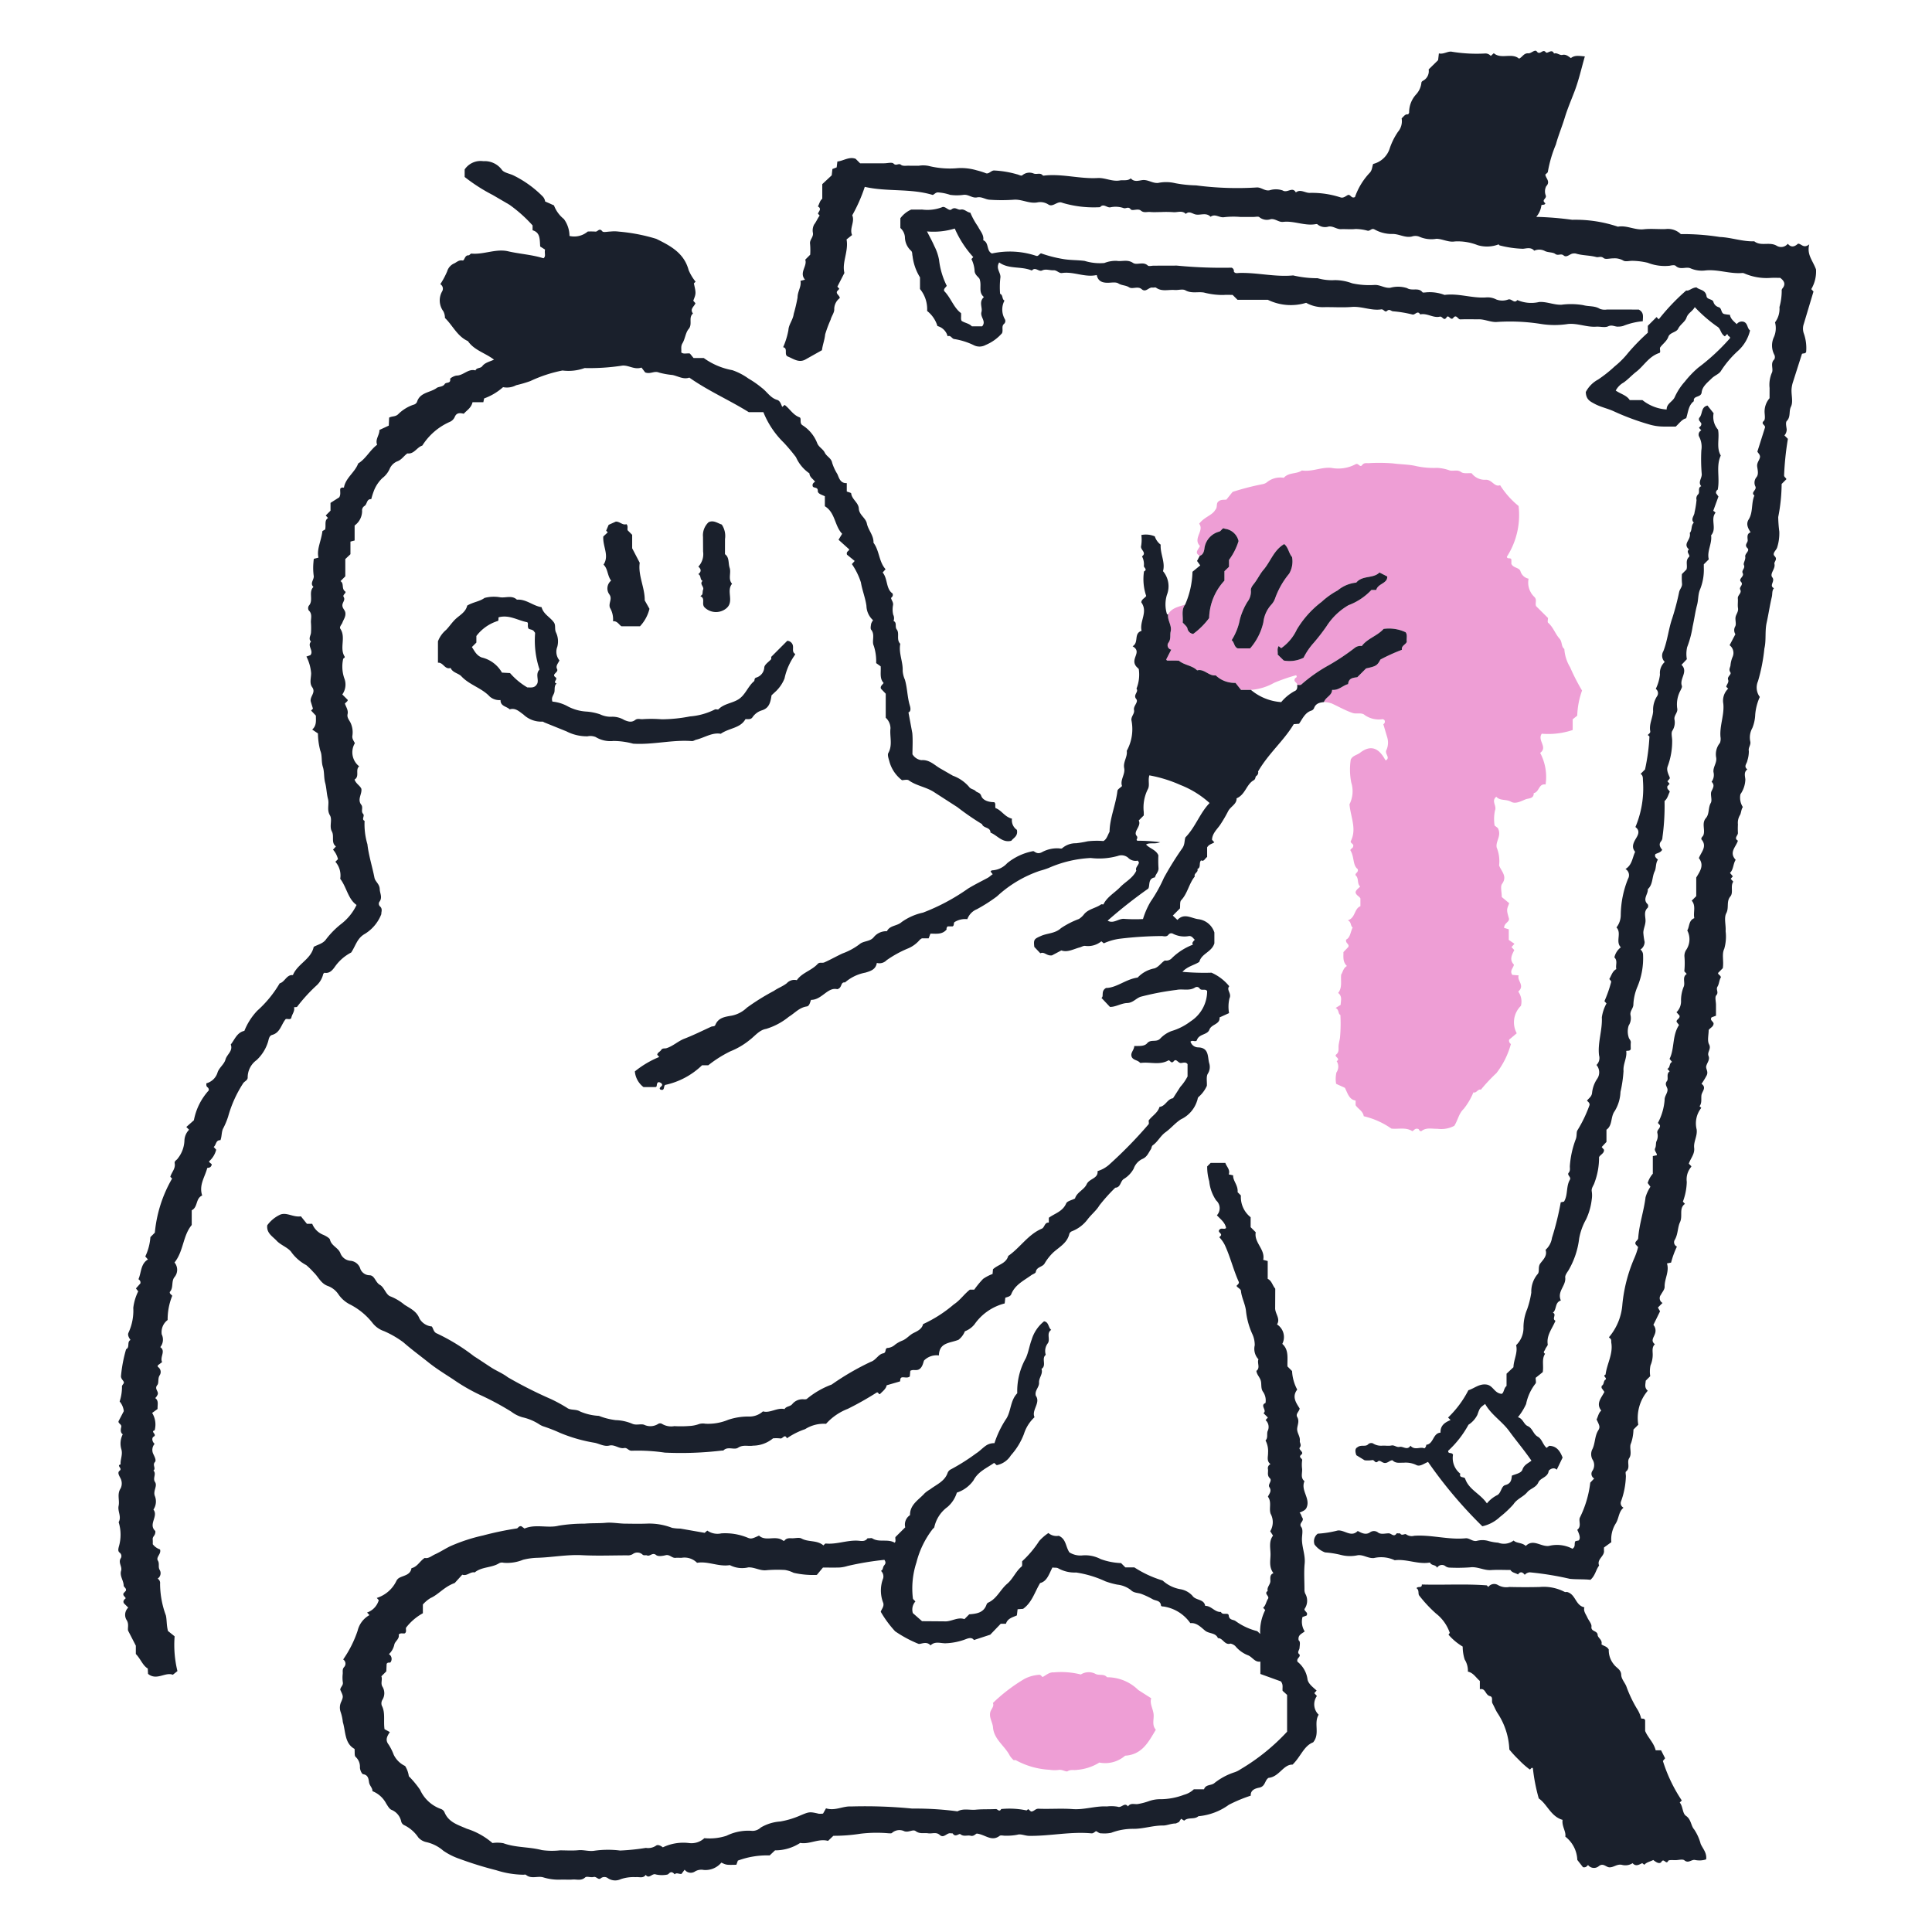
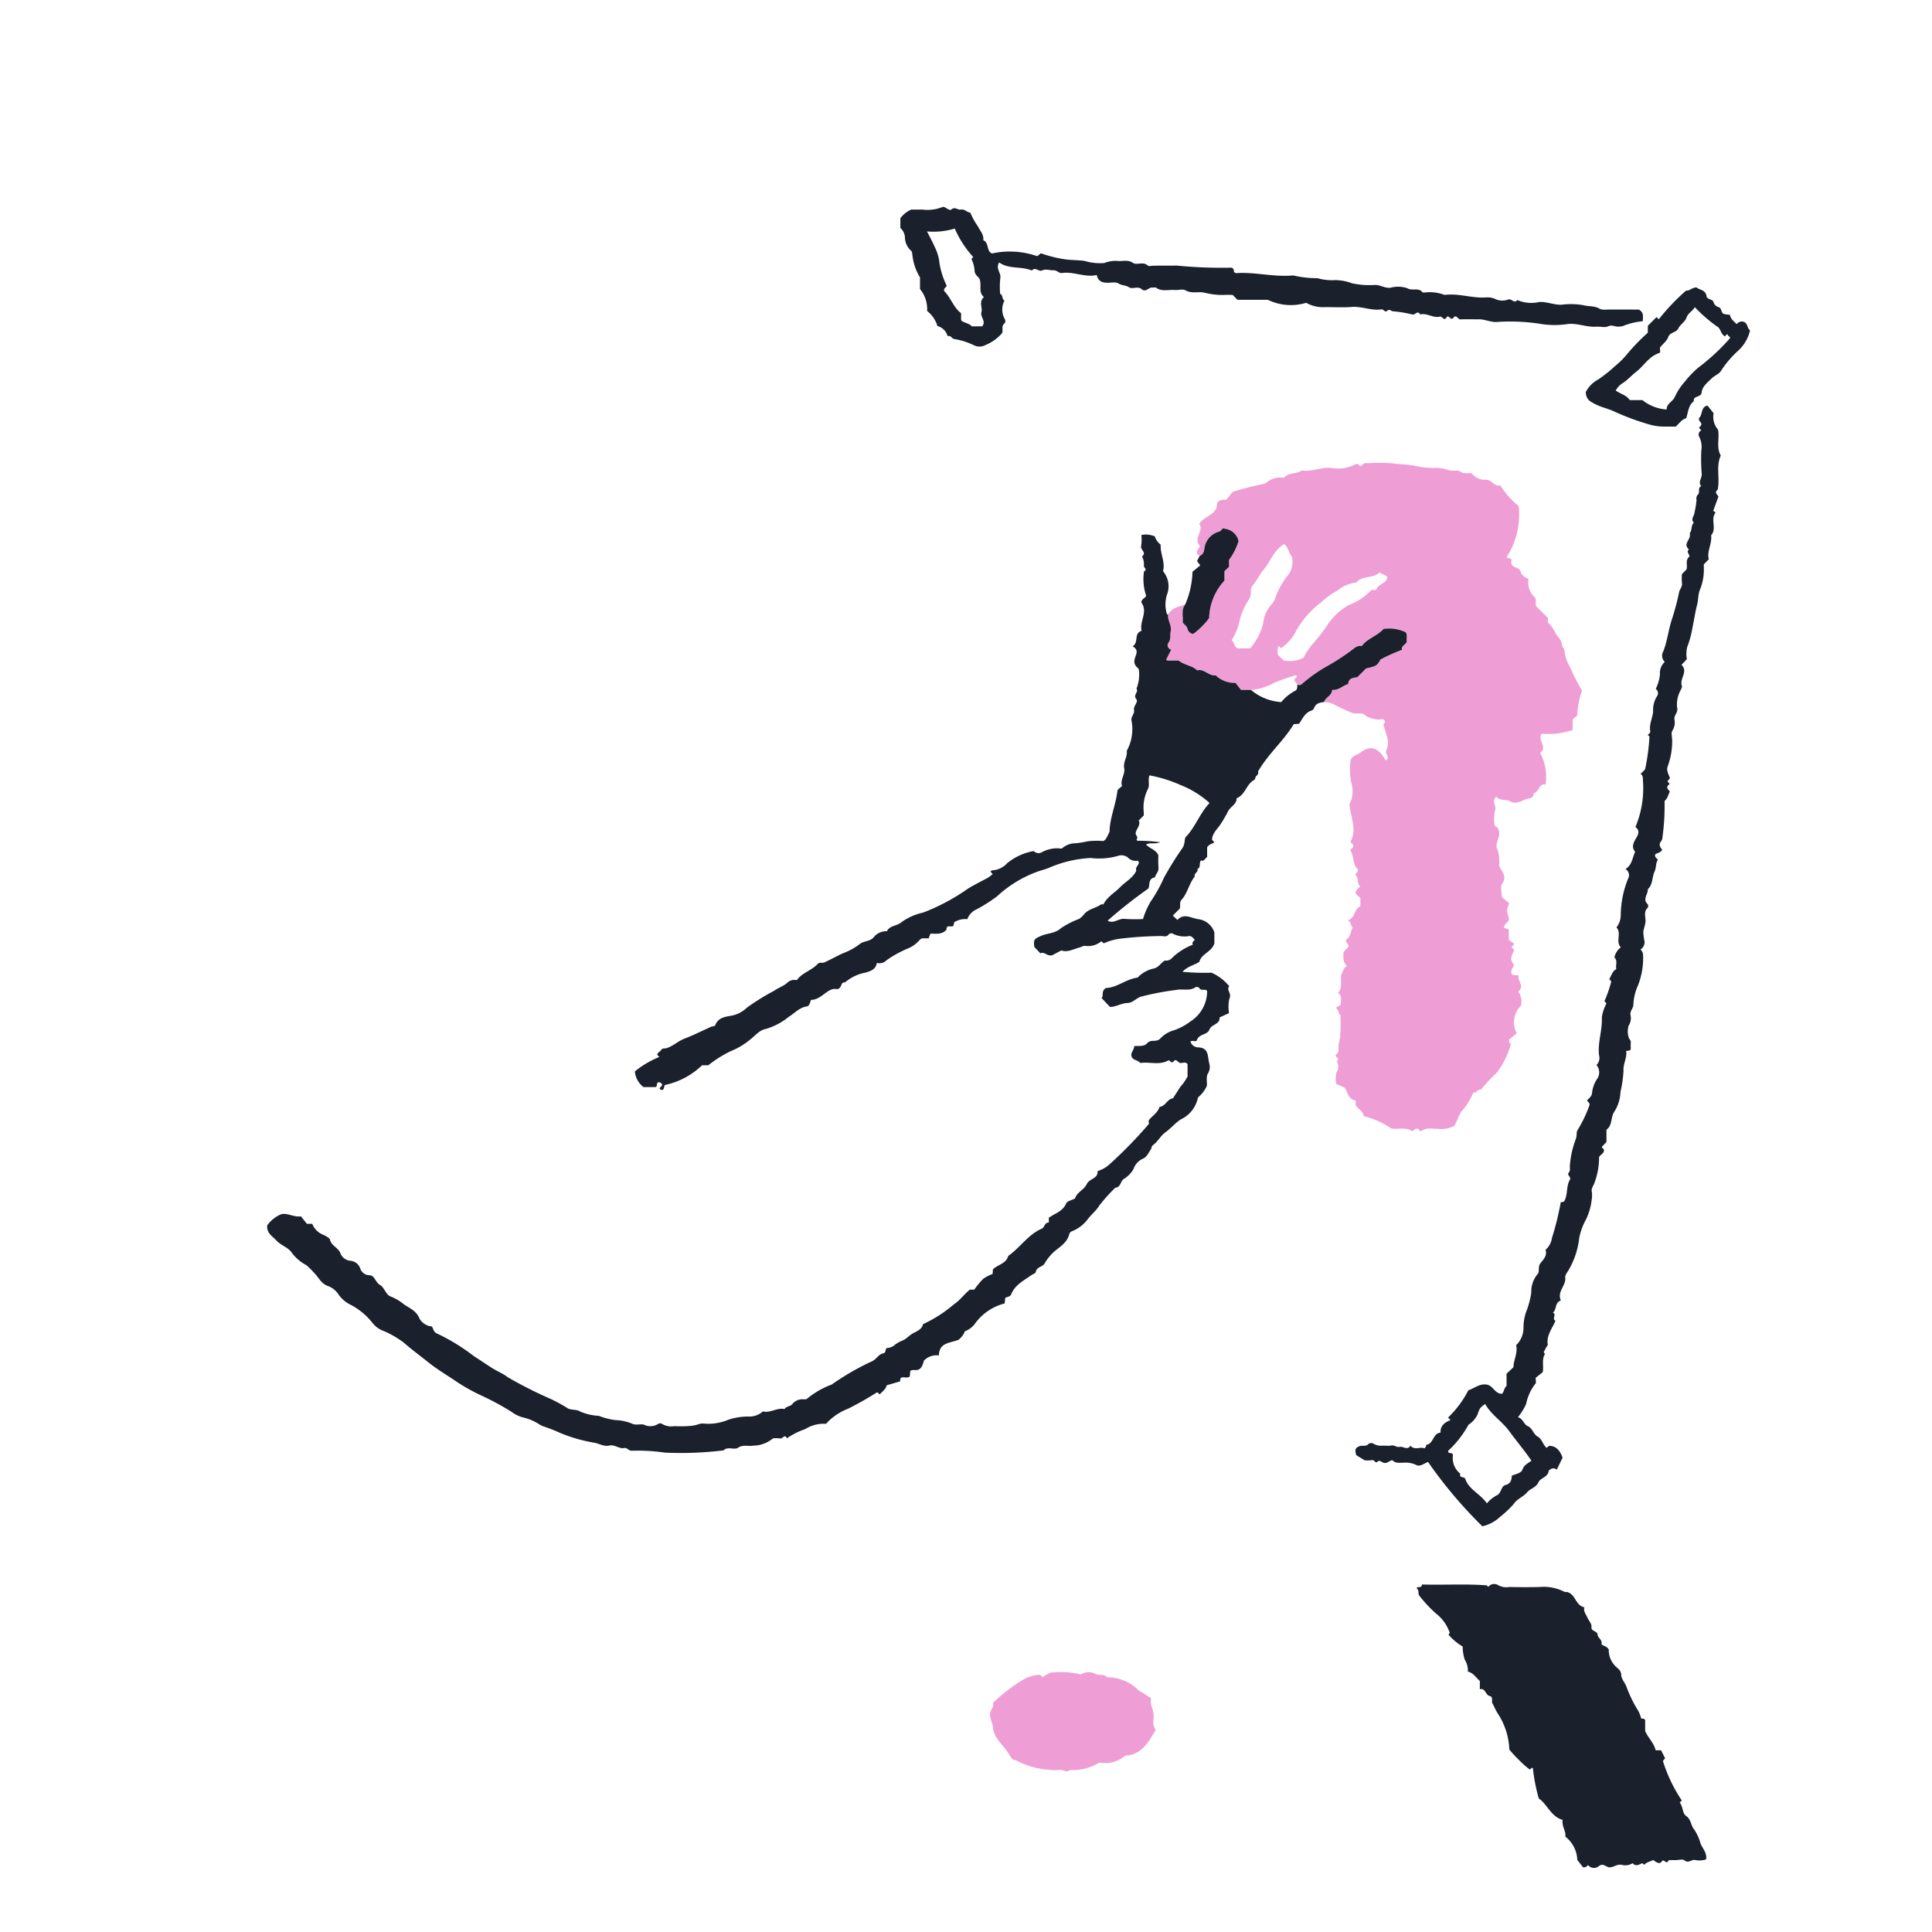
<svg xmlns="http://www.w3.org/2000/svg" width="358" height="358" fill="none">
  <path d="M222.319 102.988c-1.109-.583-.209-1.167.028-1.831-1.366-1.378.865-2.825-.14-4.102.928-1.265 2.41-1.55 2.973-2.561.516-.564.084-1.161.609-1.585.419-.339.808-.284 1.458-.325l1.153-1.436a48.5 48.5 0 0 1 5.558-1.433 1.79 1.79 0 0 0 .751-.312c.435-.367.944-.634 1.493-.784s1.124-.177 1.685-.08c.936-1.065 2.368-.649 3.356-1.362 1.854.296 3.59-.66 5.454-.477 1.513.289 3.079.059 4.445-.652.587-.37.838.695 1.259.13.339-.456.781-.351 1.212-.353 1.501-.092 3.006-.078 4.504.042 1.443.2 2.945.171 4.306.504a15.38 15.38 0 0 0 3.895.324 7.92 7.92 0 0 1 2.297.472c.685.195 1.404-.217 2.143.311.458.328 1.273.157 1.931.21a3.05 3.05 0 0 0 1.155.933c.456.211.957.307 1.458.278 1.177-.051 1.614 1.411 2.668 1.011.925 1.461 2.081 2.762 3.424 3.852a14.26 14.26 0 0 1-2.171 9.398c.057.531.69.074.834.524v.799c.346.787 1.435.653 1.678 1.348a1.99 1.99 0 0 0 1.512 1.402 3.67 3.67 0 0 0 .096 1.817 3.68 3.68 0 0 0 .955 1.548c.564.498.116 1.139.336 1.718l2.21 2.197c0 .302-.128.75.02.879.955.828 1.328 2.069 2.113 2.948.554.62.274 1.452.896 1.916.078 1.202.447 2.367 1.074 3.395a37.6 37.6 0 0 0 2.206 4.309c-.537 1.495-.837 3.064-.891 4.651l-.843.675v1.985a14.21 14.21 0 0 1-5.734.684c-.866 1.264 1.174 2.463-.29 3.559.951 1.795 1.302 3.848 1 5.857-1.287-.241-1.154 1.419-2.196 1.597.034 1.066-.965.93-1.514 1.153-.844.342-1.859.921-2.697.442-.913-.521-2.022-.127-2.725-.924-1.001.811.143 1.662-.244 2.549a7.75 7.75 0 0 0-.068 2.787l.59.451c.774 1.43-.434 2.423-.206 3.611a6.71 6.71 0 0 1 .447 3.337c.451 1.14 1.567 2.006.552 3.406-.357.492-.057 1.461-.057 2.44l1.381 1.149c-.505 1.238-.505 1.238-.035 2.889.006.664-.895.762-.911 1.677l.865.268v1.962l1.053.718-.547.612.514.557c-.427.854-.969 1.783-.064 2.698-.093.621-.848 1.098-.307 1.893l1.19.097c-.371.98 1.222 1.859-.081 2.998.271.378.456.812.541 1.269s.068.929-.05 1.38c-.665.646-1.1 1.493-1.24 2.41a4.26 4.26 0 0 0 .467 2.669l-1.406 1.178c-.039.152-.029.313.03.459a.74.74 0 0 0 .294.353 15.52 15.52 0 0 1-2.677 5.384 32.01 32.01 0 0 0-2.89 3.082c-.585-.186-.786.689-1.382.495a12.5 12.5 0 0 1-1.795 3.061c-.926.882-1.043 2.004-1.74 3.132a5.13 5.13 0 0 1-3.135.553c-1 .033-2.069-.296-2.97.438-.389.089-.428-.377-.558-.393-.624-.227-.775.262-1.118.402-1.199-.778-2.557-.342-3.882-.481a14.81 14.81 0 0 0-5.126-2.292c-.123-.957-1.055-1.338-1.503-2.048v-.86c-1.193-.184-1.432-1.251-1.984-2.355l-1.626-.74c-.121-.7-.102-1.416.056-2.108.215-.306.334-.669.341-1.042s-.097-.74-.3-1.054c.835-.482-.575-.848-.086-1.232.59-.463.397-1.06.446-1.632.042-.493.188-1.002.256-1.453a28.92 28.92 0 0 0 .075-4.245c-.479-.203-.188-.975-.886-1.289l.936-.578c.029-.848.338-1.573-.464-2.212.81-1.004.436-2.215.558-3.405.336-.476.361-1.179 1.067-1.584-.816-.789-.629-1.69-.646-2.578l.896-.942c.283-.57-.596-.677-.385-1.378.776-.382.78-1.42 1.201-2.235-.451-.286-.203-1.076-.918-1.326 1.459-.435 1.176-2.167 2.352-2.617v-1.445c-.228-.427-.841-.595-.897-1.155.12-.502.562-.703.843-1.059-.618-.546-.179-1.522-.835-2.062-.15-.459.578-.495.395-1.153-.968-.735-.598-2.221-1.349-3.456-.099-.294.502-.392.506-.793.148-.443-.522-.508-.458-.918 1.149-2.237.021-4.342-.233-6.835.634-1.257.753-2.711.331-4.054a12.42 12.42 0 0 1-.094-4.239c.338-.747 1.162-.832 1.728-1.269 1.882-1.457 3.399-.996 4.625 1.256.045.061.098.115.157.161.918-.559-.348-1.239.141-2.003a3.4 3.4 0 0 0 .067-2.406l-.68-2.3c.066-.035.125-.084.171-.143s.08-.127.099-.2a.54.54 0 0 0 .008-.223c-.012-.074-.04-.145-.082-.207-.078-.04-.201-.154-.327-.158a4.55 4.55 0 0 1-3.306-.757c-.613-.551-1.494-.125-2.299-.405-1.333-.464-2.537-1.158-3.796-1.735a4.58 4.58 0 0 0-1.47-.273c.3-.919 1.496-1.202 1.508-2.26 1.256.121 2-.841 2.97-1.064.098-1.17.972-1.167 1.704-1.284l1.625-1.627c1.862-.398 2.07-.539 2.66-1.647 1.285-.686 2.614-1.288 3.978-1.802-.13-.782.693-.929.903-1.483-.088-.631.168-1.315-.226-1.777-1.266-.595-2.678-.808-4.064-.615-1.199 1.324-3.021 1.78-4.045 3.173a1.7 1.7 0 0 0-.688.035 1.68 1.68 0 0 0-.616.308 41.64 41.64 0 0 1-4.776 3.194 28.64 28.64 0 0 0-5.055 3.532c-.263.276-.563.094-.84.155.068-.464-.742-.586-.425-1.165.034-.198.576-.221.22-.645a33.6 33.6 0 0 0-4.039 1.391c-1.326.759-2.805 1.211-4.329 1.322h-1.836l-1.023-1.298c-.673.024-1.345-.086-1.974-.326s-1.205-.603-1.692-1.069c-1.278.186-2.115-1.277-3.438-.921-.924-.928-2.339-.933-3.403-1.807-.652 0-1.396.009-2.14-.012-.083-.002-.163-.167-.192-.2l.935-1.823c-.134-.024-.26-.081-.367-.166s-.19-.196-.243-.321-.074-.263-.061-.398a.83.83 0 0 1 .137-.379c.533-.682.265-1.409.427-2.093.271-1.148-.65-2.082-.471-3.191.696-1.229 1.996-1.397 3.159-1.807-.792 1.057-.319 2.272-.463 3.319.346.412.774.709.88 1.096a1.24 1.24 0 0 0 .363.693c.193.185.441.303.707.335 1.127-.826 2.123-1.818 2.953-2.942.069-2.579 1.077-5.043 2.835-6.931v-1.748l.849-.819v-1.274a11.59 11.59 0 0 0 1.768-3.491c-.136-.6-.457-1.143-.916-1.552s-1.037-.665-1.649-.73c-.422-.307-.589.39-.996.525-.73.186-1.385.59-1.88 1.157a3.7 3.7 0 0 0-.889 2.02c-.06.426-.206 1.117-.855 1.307zm33.294 3.091c-1.136 1.178-3.147.473-4.3 1.879-1.267.126-2.467.631-3.444 1.449a14.52 14.52 0 0 0-2.965 2.113 17.98 17.98 0 0 0-4.599 5.129c-.648 1.387-1.647 2.58-2.9 3.46l-.467-.388c-.345.517-.113 1.052-.184 1.567l1.132 1.108c1.246.231 2.534.048 3.666-.52.494-.994 1.121-1.916 1.863-2.741.848-.98 1.642-2.006 2.379-3.072a11.91 11.91 0 0 1 4.082-3.92c1.614-.603 3.067-1.571 4.248-2.827h.895c.268-.995 1.414-1.092 1.905-1.874a1.16 1.16 0 0 0 .129-.622l-1.44-.741zm-17.649-5.267c-1.943 1.134-2.519 3.245-3.846 4.784-.607.703-1.055 1.649-1.659 2.448-.297.392-.767.882-.661 1.51.016.716-.216 1.415-.656 1.981a12.34 12.34 0 0 0-1.395 3.244c-.258 1.365-.773 2.668-1.517 3.841.518.407.433 1.256 1.121 1.523h2.3c1.206-1.384 2.048-3.045 2.452-4.836.131-1.2.635-2.329 1.44-3.229a3.42 3.42 0 0 0 .752-1.254 15.1 15.1 0 0 1 2.584-4.518c.544-.929.736-2.022.541-3.08-.634-.76-.681-1.801-1.456-2.414h0z" fill="#ee9ed5" />
  <g fill="#1a202c">
-     <path d="M266.295 290.504c-.279-.635-1.051-.344-1.321-.968-2.191.401-4.307-.7-6.527-.424-1.209-.564-2.572-.707-3.871-.404-1.079.083-1.916-.643-2.977-.525a6.72 6.72 0 0 1-3.124-.053 17.58 17.58 0 0 0-2.947-.47c-.774-.292-1.449-.799-1.944-1.462a1.77 1.77 0 0 1-.031-1.101c.107-.361.326-.678.625-.906a19.27 19.27 0 0 0 3.714-.592c1.271-.127 2.467 1.337 3.696.091.708.374 1.449.771 2.225.29a1.24 1.24 0 0 1 .787-.271c.286.003.562.105.781.289.566.381 1.304.126 1.963.129.477.003.946.779 1.445.025.046-.07.287-.009.438-.009.075 0 .197-.03.218.004.327.531.882-.04 1.126.174.212.149.455.25.71.294s.518.033.768-.035c3.192-.221 6.322.776 9.514.465.742-.073 1.268.634 2.075.482.728-.2 1.499-.188 2.221.035.572.154 1.158.254 1.749.297a2.97 2.97 0 0 0 2.869-.4c.548.551 1.526.335 2.254 1.006 1.386-1.397 2.813.206 4.303-.01a6.17 6.17 0 0 1 4.347.53c.661-.446.238-.992.556-1.412l.591-.124c.328-.328.259-.894-.263-1.973.822-.628.249-1.535.461-2.215a19.69 19.69 0 0 0 1.95-6.529l.726-.769a.97.97 0 0 1-.473-.607.98.98 0 0 1 .11-.762 1.9 1.9 0 0 0 .021-2.196c-.131-.269-.204-.563-.214-.863a2.13 2.13 0 0 1 .158-.874c.62-1.14.45-2.485 1.146-3.603.402-.646.24-.882-.305-2.035.282-.532.354-1.199.869-1.642-1.049-1.337.036-2.365.581-3.464l-.529-.735c.019-.143-.011-.37.065-.414.436-.252.263-.845.634-1.099.461-.316-.626-.682.051-.964.238-1.983 1.415-3.795 1.059-5.888-.048-.281.073-.6-.225-.812a2.38 2.38 0 0 1-.214-.212c1.465-1.726 2.34-3.875 2.494-6.133.292-2.969 1.05-5.873 2.244-8.606.276-.638.499-1.298.668-1.973l-.448-.481c-.28-.571.431-.694.466-1.186.18-2.566 1.053-5.014 1.361-7.568a7.08 7.08 0 0 1 .903-1.938l-.508-.698a4.6 4.6 0 0 1 .952-1.718v-3.272l.751-.155c.03-.462-.555-.818-.319-1.3.214-.437.087-.989.26-1.32.227-.467.279-1.001.147-1.503-.123-.628.615-.847.479-1.438l-.376-.425a10.89 10.89 0 0 0 1.242-4.209c-.033-.735.47-1.182.541-1.843.062-.581-.654-1.011-.106-1.706.341-.432-.196-1.322.5-1.798l-.426-.47c.579-.243.289-1.015.869-1.28l-.462-.564c.953-1.9.45-4.276 1.755-6.275l-.396-.508c-.308-.472.709-.674.462-1.269l-.537-.584c.29-.286.515-.63.66-1.009s.207-.786.182-1.191a6.76 6.76 0 0 1 .458-2.443c.419-.801-.339-1.84.6-2.462l-.449-.482a14.77 14.77 0 0 0 .032-2.66c-.052-.5.084-1.002.383-1.406a3.53 3.53 0 0 0 .536-1.736 3.52 3.52 0 0 0-.402-1.771c.445-.744.236-1.852 1.305-2.279-.24-1.099.354-2.26-.477-3.243l.833-.834v-3.443c.705-1.185 1.519-2.267.489-3.603.411-1.119 1.613-2.152.469-3.48-.08-.361.264-.509.362-.758.403-1.016-.381-2.198.483-3.194.667-.769.374-1.889.894-2.795.325-.567-.159-1.579.137-2.188.328-.674.613-1.138.01-1.732a2.12 2.12 0 0 0 .381-.864c.06-.313.049-.636-.032-.944-.098-.972.707-1.741.488-2.755-.078-.465-.054-.941.069-1.396a3.3 3.3 0 0 1 .642-1.241c.135-.358.169-.746.1-1.122-.179-2.09.739-4.068.525-6.144a3.1 3.1 0 0 1 .099-1.508c.157-.486.433-.927.801-1.281l-.36-.352c.072-.43.538-.802.352-1.303-.222-.601.683-.962.417-1.37-.331-.51-.076-.81.017-1.238.044-.569.182-1.127.407-1.652a1.79 1.79 0 0 0 .085-1.166c-.103-.387-.333-.728-.654-.969l1.074-2.041a1.39 1.39 0 0 1-.218-.71c-.007-.252.056-.501.18-.72.257-.457-.041-1.195.078-1.773.112-.542.552-.977.445-1.629-.097-.586.023-1.205-.033-1.802-.057-.618.785-.984.451-1.614-.286-.539.696-.865.109-1.494-.486-.522.666-.948.348-1.562-.286-.552.516-.875.215-1.526-.159-.343.35-.959.251-1.532-.102-.594.914-1.088.408-1.582-.643-.627.081-.988.048-1.47-.039-.573-.188-1.212.539-1.467-.56-.848-.854-1.594-.366-2.37.86-1.37.447-3.03 1.068-4.446-.788-.615.558-1.017.158-1.732a1.58 1.58 0 0 1-.126-.866 1.59 1.59 0 0 1 .353-.801c.431-.535.219-1.314.132-1.948-.093-.672.325-1.088.487-1.624.155-.513-.247-.801-.454-1.165l1.392-4.397c.217-.549-.876-.689-.183-1.309.274-.245.168-.985.133-1.493-.057-.984.271-1.952.915-2.699l.005-1.897a5.65 5.65 0 0 1 .403-2.773c.396-.716-.354-1.762.473-2.523a.92.92 0 0 0 .106-.433.92.92 0 0 0-.108-.433c-.263-.504-.406-1.062-.418-1.631a3.7 3.7 0 0 1 .351-1.647c.374-.856.446-1.814.203-2.717.61-.812.902-1.82.821-2.833a11.35 11.35 0 0 0 .419-2.977c-.063-.339.202-.515.337-.766.326-.606.109-1.13-.615-1.668-.465 0-1.127-.032-1.785.006a10.32 10.32 0 0 1-4.851-.825c-.13-.059-.272-.087-.415-.08-2.293.188-4.504-.717-6.809-.476-.939.12-1.893-.015-2.762-.392-.826-.367-1.9.37-2.755-.464-.192-.188-.739-.095-1.098-.016a8.67 8.67 0 0 1-4.08-.551 13.01 13.01 0 0 0-2.768-.36c-.601-.027-1.349.218-1.771-.057a3.2 3.2 0 0 0-1.877-.396c-.601-.014-1.404.236-1.757-.06-.501-.422-.925-.07-1.369-.19-1.233-.334-2.556-.264-3.798-.65-.149-.026-.301-.027-.45-.005-.629.022-1.202.856-1.79.357-.513-.434-1.018.139-1.576-.289-.392-.301-1.187-.238-1.806-.481-.312-.179-.661-.282-1.02-.3a2.28 2.28 0 0 0-1.045.195c-.593-.706-1.407-.412-2.094-.357a19.66 19.66 0 0 1-4.276-.613c-.119-.016-.214-.201-.222-.208a5.97 5.97 0 0 1-3.891.151 10.01 10.01 0 0 0-4.21-.689c-1.224.201-2.262-.468-3.427-.492-1.089.19-2.21.049-3.218-.404-.428-.159-.897-.165-1.329-.016-1.287.296-2.41-.515-3.652-.47-1.14.011-2.264-.276-3.258-.834-.598-.314-.768.3-1.284.231-.728-.202-1.479-.31-2.235-.321-.891.1-1.803-.005-2.704.032-.811.033-1.443-.603-2.299-.488-.352.114-.728.135-1.092.063s-.702-.237-.984-.477c-.071-.075-.293-.029-.44-.007-2.003.303-3.914-.67-5.903-.441-.839.096-1.43-.622-2.301-.505a2.2 2.2 0 0 1-1.098.093c-.368-.063-.714-.218-1.005-.451-.19-.191-.717-.051-1.089-.053l-2.481-.001a15.16 15.16 0 0 0-2.925.042c-.892.179-1.699-.721-2.555-.071-.811-.852-1.845-.246-2.758-.425-.608-.119-1.185-.717-1.836-.109-.693-.714-1.562-.23-2.343-.322a19.37 19.37 0 0 0-2.254-.019c-.676 0-1.358.05-2.028-.015-.563-.055-1.138.224-1.704-.258-.535-.455-1.592.137-1.876-.236-.473-.619-.91-.018-1.381-.246a4.52 4.52 0 0 0-2.411-.117c-.647.086-1.259-.791-1.886-.031-2.326.136-4.659-.128-6.896-.782-.129-.054-.263-.093-.401-.117-.802-.053-1.517.905-2.27.41-.305-.2-.647-.337-1.005-.404s-.727-.062-1.084.014c-1.506.257-2.84-.621-4.331-.503-1.501.106-3.007.105-4.508-.002-.764-.048-1.457-.607-2.298-.43-.89.188-1.599-.6-2.522-.47a8.8 8.8 0 0 1-2.474-.003 8.71 8.71 0 0 0-2.302-.454c-.426.045-.612.355-.914.477-4.111-1.256-8.411-.552-12.596-1.503a29.32 29.32 0 0 1-2.322 5.272c.528 1.21-.564 2.399-.033 3.657l-1.022.816c.413 2.186-.891 4.25-.396 6.207l-1.304 2.535.36.409-.434.479c-.185.519.48.709.523 1.232a2.56 2.56 0 0 0-.757.904 2.57 2.57 0 0 0-.274 1.147c.051.627-.504 1.281-.665 1.952a23.56 23.56 0 0 0-1.015 2.722c-.094 1.022-.475 1.946-.596 2.937l-3.112 1.75c-1.192.627-2.189-.165-3.201-.574-.802-.324.088-1.534-.879-1.731.449-1.017.777-2.084.977-3.178.052-1.05.847-1.866.984-3.002.291-.995.528-2.006.709-3.027 0-1.157.757-2.036.539-3.088l.84-.221c-1.14-1.323.479-2.513.045-3.705l.918-.919a12.83 12.83 0 0 0-.022-2.009c-.125-.785.695-1.255.518-2.085-.093-.516-.008-1.048.242-1.509.397-.517.63-1.131 1.021-1.655l-.323-.344c.111-.408.781-.905-.009-1.343.281-.468.341-1.05.812-1.425v-2.707l1.75-1.634.127-1.168.792-.304.129-1.085c1.152-.127 2.167-.955 3.379-.506l.833.834h4.457c.601 0 1.462-.246 1.746.055.486.513.928-.156 1.388.236.315.268.983.14 1.494.156.601.02 1.203.005 1.804.005.595-.095 1.201-.084 1.792.032 1.786.445 3.634.584 5.466.411 1.163-.062 2.328.075 3.445.405a14.63 14.63 0 0 1 1.602.494c.63.333 1.004-.433 1.61-.462a18.44 18.44 0 0 1 4.243.703c.319.059.795.361 1 .195.279-.242.618-.403.982-.466a2.02 2.02 0 0 1 1.08.109c.592.279 1.274-.221 1.74.373.058.074.289.026.437.011 3.269-.325 6.472.659 9.741.474 1.371-.078 2.675.7 4.101.448.68-.12 1.429.144 2.033-.389.597.712 1.428.426 2.096.331 1.082-.154 1.924.625 2.98.517a7.18 7.18 0 0 1 3.13.044 22.98 22.98 0 0 0 3.894.411c3.754.493 7.547.621 11.325.381.842.02 1.417.699 2.3.528.792-.254 1.646-.24 2.43.039.85.537 1.813-.789 2.426.358.856-.669 1.694.093 2.551.084 1.94-.049 3.874.233 5.719.832.535.183.949-.222 1.389-.444.504-.145.612.733 1.299.386.593-1.703 1.546-3.259 2.795-4.56.425-.538.374-1.067.578-1.576a4.3 4.3 0 0 0 1.935-1.062c.542-.517.939-1.166 1.152-1.883a12.69 12.69 0 0 1 1.495-2.991 3.04 3.04 0 0 0 .628-1.177c.119-.434.141-.889.063-1.332.428-.383.651-.835 1.197-.735.067-.123.204-.254.191-.368a4.91 4.91 0 0 1 1.271-3.311 3.78 3.78 0 0 0 .992-2.079c.003-.344.199-.407.475-.576a2 2 0 0 0 .739-.87 2.01 2.01 0 0 0 .142-1.132l1.75-1.717.148-1.253c.871.226 1.696-.48 2.438-.302 1.989.323 4.007.433 6.019.327.215-.027.433-.001.635.077a1.31 1.31 0 0 1 .521.37l.556-.506c1.396 1.19 3.307-.145 4.685 1.008.647-.298.874-1.055 1.735-.986.495.04 1.221-.799 1.553-.348.596.81 1.111-.578 1.659.146.295.39 1.134-.749 1.531.242.569-.21 1.039.361 1.535.253.709-.155 1.102.269 1.593.587.739-.592 1.585-.386 2.585-.31-.641 2.23-1.124 4.414-1.912 6.482-.621 1.628-1.308 3.215-1.818 4.898-.502 1.653-1.198 3.304-1.639 4.945-.685 1.623-1.183 3.319-1.484 5.055-.006.167-.285.324-.468.518.064.688 1.004 1.282.164 2.161a2.06 2.06 0 0 0-.228.848 2.07 2.07 0 0 0 .144.866c.193.561-.747.787-.231 1.3l.157.157c-.125.357-.483.196-.735.335a3.95 3.95 0 0 1-.958 2.166c2.231.06 4.457.242 6.668.544a24.66 24.66 0 0 1 8.465 1.278c1.635-.304 3.131.664 4.78.482 1.337-.148 2.705.005 4.056-.041a3.44 3.44 0 0 1 1.516.146 3.43 3.43 0 0 1 1.303.787 43.7 43.7 0 0 1 7.221.536c2.111.077 4.212.88 6.397.801 1.23.986 2.841.021 4.177.84.328.192.715.259 1.088.188s.709-.275.944-.574c.627.754 1.254.563 1.895-.016.644.003 1.017.969 2.08.124-.481 1.916.609 2.91 1.253 4.646a6.43 6.43 0 0 1-.877 3.65l.409.45-1.802 6.012a2.69 2.69 0 0 0 .018 1.779c.384 1.095.527 2.261.421 3.416-.178.35-.54.201-.772.34l-1.662 5.206a5.52 5.52 0 0 0-.275 1.457c-.031 1.053.321 2.273-.1 3.116-.434.868-.008 1.882-.77 2.65-.263.265-.094 1.019-.026 1.537a1.61 1.61 0 0 1-.417 1.143l.642.643c-.374 2.239-.61 4.499-.704 6.767.018.356.358.429.428.707l-.882.883c-.017 2.062-.23 4.117-.635 6.138a24.05 24.05 0 0 0 .2 2.668c.042 1.013-.096 2.025-.408 2.99-.172.52-.971 1.062-.461 1.57.623.622-.136.997-.028 1.466.21.914-.941 1.788-.397 2.477.58.733-.672 1.512.299 2.009-.394.465-.26 1.051-.384 1.576-.38 1.596-.615 3.223-.964 4.808-.356 1.623-.05 3.256-.421 4.787a32.73 32.73 0 0 1-1.18 6.054 2.92 2.92 0 0 0-.23 1.507 2.91 2.91 0 0 0 .564 1.417 9.82 9.82 0 0 0-.85 3.249c-.029.857-.209 1.703-.531 2.499a3.58 3.58 0 0 0-.381 2.53c.128.664-.419 1.095-.271 1.754.002.595-.09 1.186-.273 1.753-.07.564-.756 1.071-.005 1.642-.698.502-.416 1.251-.368 1.866a5.06 5.06 0 0 1-.915 2.738 3.2 3.2 0 0 0 .447 2.365c-.327.474-.305 1.178-.561 1.546-.289.509-.41 1.097-.347 1.679a14.36 14.36 0 0 0 0 1.58c.023.479-.816.956-.005 1.433-.348 1.143-1.709 2.155-.413 3.547-.493.758-.375 1.76-1.056 2.425l.532.633-.398.457.48.53c-.582.827.069 2.009-.541 2.739-.793.949-.211 2.074-.756 3.103-.467.881-.039 2.21-.124 3.332.138 1.098.05 2.213-.257 3.277-.488 1.017-.049 2.203-.265 3.583l-.86.862c-.104.308.472.418.506.841-.335.505-.314 1.224-.63 1.715-.349.541.292 1.042-.225 1.603-.3.325-.055 1.154-.055 1.757v2.029l-.813.3c-.387.544.312.735.37 1.14-.016.618-.628.787-.91 1.21 0 .897-.297 1.956.075 2.664.457.87-.409 1.418-.096 2.159.276.654-.258 1.227-.425 1.838-.148.545.416.962.097 1.702a14.74 14.74 0 0 1-.978 1.609c1.007.715.072 1.404-.015 2.117-.084.682.122 1.408-.348 2.024l.318.318c-.438.554-.744 1.202-.892 1.892a4.62 4.62 0 0 0 .034 2.092c.173 1.224-.596 2.269-.459 3.428.136 1.165-.7 1.981-.991 2.926l.403.404c.13.106.04.169-.072.327-.287.371-.497.795-.619 1.248s-.152.925-.09 1.389c-.031 1.253-.275 2.492-.72 3.664l.377.414c-1.161.838-.356 2.214-.912 3.393-.443.939-.357 2.188-.939 3.223a.87.87 0 0 0-.147.354c-.021.127-.014.258.022.382a.85.85 0 0 0 .184.336c.085.097.191.173.31.224-.455.951-.818 1.944-1.082 2.966l-.766.158c.476 1.525-.47 2.85-.432 4.326.013.493-.447 1.002-.704 1.497-.089.115-.153.248-.186.389s-.034.289-.004.432.09.277.177.393a1.01 1.01 0 0 0 .326.283l-.856.857.398.694-1.234 2.513c.196.226.326.502.376.797a1.64 1.64 0 0 1-.095.877c-.212.677-.831 1.261-.007 1.915-.544.518-.415 1.193-.399 1.827.015.719-.124 1.432-.41 2.092a5.62 5.62 0 0 0-.048 1.999l-.84.841c-.017.602-.312 1.275.384 1.854-.735.859-1.273 1.867-1.577 2.955s-.367 2.23-.183 3.345l-.894.895a8.44 8.44 0 0 1-.439 2.515c-.414.784.236 1.903-.348 2.784-.499.752.289 1.794-.595 2.483-.145.113-.019.576-.02.877-.048 1.571-.345 3.124-.881 4.602a.94.94 0 0 0 .442 1.221c-.935.762-.833 2.002-1.47 2.968-.625 1.024-.901 2.222-.786 3.416l-1.366.993c0 .402-.008.478.001.552.141 1.074-1.388 1.604-.903 2.789-.604.785-.706 1.865-1.61 2.646-1.191-.145-2.486-.047-3.816-.183-2.445-.566-4.926-.968-7.425-1.205a1.36 1.36 0 0 0-.929.46c-.395-.511-.804-.673-1.254-.063-.453-.299-1.07-.298-1.396-.83-1.209 0-2.412-.062-3.606.016-1.332.087-2.509-.69-3.88-.504a32.66 32.66 0 0 1-3.832.045c-.288-.015-.563-.123-.783-.308a1.03 1.03 0 0 0-.818-.156c-.14.032-.271.092-.387.176a1.06 1.06 0 0 0-.284.316z" />
-     <path d="M130.577 284.038l.479-.421a3.3 3.3 0 0 0 1.249.533 3.29 3.29 0 0 0 1.358-.016 10.95 10.95 0 0 1 4.863.795c.661.285.885.18 2.122-.381 1.264 1.178 3.112-.142 4.486.95.075 0 .194.031.219-.004.358-.502.871-.472 1.399-.452.6.022 1.318-.204 1.779.051 1.267.7 2.858.248 4.047 1.272.141-.119.301-.364.435-.351 1.997.196 3.898-.626 5.887-.53.632.031 1.36.262 1.849-.433.025-.035.144-.004.219-.004.226 0 .507-.089.668.014 1.273.812 2.854.033 4.147.804.296-.289.056-.689.14-1.048l1.818-1.806a2.08 2.08 0 0 1 .079-1.271 2.09 2.09 0 0 1 .807-.985c-.035-1.984 1.634-2.832 2.721-4.061.318-.277.662-.522 1.026-.733 1.175-.899 2.701-1.471 3.234-3.075a1.23 1.23 0 0 1 .626-.631c1.622-.869 3.178-1.856 4.657-2.952.733-.458 1.268-1.113 2.003-1.552a2.71 2.71 0 0 1 1.38-.332 18.37 18.37 0 0 1 2.24-4.607c.856-1.433.7-3.319 1.984-4.641-.073-2.277.479-4.53 1.597-6.516.491-1.113.652-2.283 1.067-3.397.403-1.346 1.206-2.538 2.302-3.418.913.134.758 1.165 1.328 1.585-.944.624-.14 1.679-.614 2.46-.238.301-.399.656-.468 1.034a2.35 2.35 0 0 0 .071 1.133c-.863.687.217 1.964-.79 2.608.322.926-.51 1.641-.455 2.523.056.898-.861 1.467-.601 2.449.948 1.308-.837 2.649-.239 3.978a7.21 7.21 0 0 0-1.964 3.115c-.553 1.453-1.37 2.79-2.409 3.946a4.01 4.01 0 0 1-2.635 1.826l-.477-.424c-1.359.966-2.949 1.579-3.826 3.246a6.08 6.08 0 0 1-3.08 2.264 5.71 5.71 0 0 1-1.746 2.669 6.27 6.27 0 0 0-2.431 3.733c-.014.119-.191.217-.288.329a16.82 16.82 0 0 0-3.021 6.198c-.703 2.148-.928 4.423-.66 6.666.023.179.262.33.465.57-.257.289-.436.64-.519 1.018s-.067.771.045 1.141l1.704 1.499 4.052.03c1.352.126 2.521-.878 3.802-.41l.89-.892c1.351-.111 2.706-.261 3.229-1.866.062-.14.174-.253.314-.316 1.593-.733 2.235-2.42 3.49-3.478 1.086-.918 1.582-2.303 2.681-3.203.157-.13.065-.565.097-.973a19.32 19.32 0 0 0 3.158-3.752c.503-.562 1.076-1.057 1.704-1.475a2.29 2.29 0 0 0 .902.474c.333.088.681.101 1.019.037 1.395.622 1.235 1.981 1.967 3.074.671.414 1.451.615 2.239.578a6.13 6.13 0 0 1 3.557.667c1.213.443 2.488.693 3.779.742l.798.798h1.669a20.24 20.24 0 0 0 4.791 2.286c.194.077.445.11.567.251.911.791 2.023 1.314 3.213 1.511a3.91 3.91 0 0 1 2.191 1.212c.608.897 2.137.554 2.361 1.872 1.132-.042 1.77 1.21 2.921 1.118.274.721 1.374-.006 1.44.665.087.868.841.736 1.229 1.001a11.74 11.74 0 0 0 3.952 1.87c.191.044.338.275.648.542-.084-1.532.237-3.059.932-4.426l-.388-.429c.509-.436.553-1.131.901-1.654.344-.516-.829-.947-.052-1.456-.193-.706.491-1.176.494-1.826.003-.585-.141-1.204.57-1.465-.913-1.212-.521-2.435-.544-3.582s-.324-2.363.466-3.377l-.52-.814c.293-.481.455-1.031.471-1.595s-.116-1.121-.382-1.618c-.38-.962.247-2.196-.518-3.188.25-.555.759-1.044.276-1.763-.36-.535.606-1.16.072-1.673-.547-.526-.249-1.118-.34-1.677-.041-.185-.016-.378.07-.547a.81.81 0 0 1 .402-.376c-.778-.585-.432-1.391-.454-2.091.062-.794-.1-1.59-.469-2.296.493-.475.198-1.145.383-1.719a1.71 1.71 0 0 0-.375-2.053l.427-.476-.811-.812c.736-.503-.729-1.437.372-1.878.129-.722-.033-1.465-.45-2.068-.43-.582-.266-1.299-.393-1.936-.153-.764-.767-1.192-.844-1.953.771-.544.094-1.458.384-2.138a2.83 2.83 0 0 1-.674-1.211 2.84 2.84 0 0 1-.018-1.386c.01-.741-.151-1.473-.471-2.141a13.86 13.86 0 0 1-1.154-4.27c-.142-1.259-.808-2.399-.93-3.686-.027-.289-.496-.535-.762-.802-.012-.053-.053-.134-.032-.155.206-.21.516-.425.375-.741-.996-2.226-1.556-4.616-2.592-6.832a5.88 5.88 0 0 0-.995-1.393l.304-.33c.193-.423-.67-.598-.302-1.044.346-.481.913.023 1.25-.35-.202-1.055-1.055-1.638-1.703-2.35.174-.188.309-.409.396-.65a1.93 1.93 0 0 0 .115-.753c-.012-.256-.076-.508-.186-.739s-.266-.439-.457-.609c-.722-1.06-1.165-2.284-1.289-3.56a9.44 9.44 0 0 1-.375-2.75l.647-.647h2.714c.226.712.945 1.253.635 2.131l.813.177c-.067 1.021.946 1.821.827 3.121l.608.609c-.047.768.093 1.536.408 2.239a4.76 4.76 0 0 0 1.398 1.794v1.842l.944.945c-.352 1.92 1.801 3.16 1.384 5.106l.834.218v3.303c.774.375.858 1.204 1.4 1.821l-.018 3.499c-.078 1.118 1.043 2.033.341 3.124.583.372 1.007.948 1.189 1.616a2.79 2.79 0 0 1-.207 1.995c1.264 1.116.898 2.714.956 4.177l.855.856c.058 1.203.384 2.377.955 3.437-1.005 1.295-.26 2.386.449 3.494-.048.559-.803.98-.444 1.6.429.74.049 1.415-.015 2.118-.073.81.598 1.446.49 2.303-.047.372.382.722-.007 1.225-.31.401.862.834.295 1.3-.654.538.211.674.146 1.054-.073.523-.077 1.053-.012 1.577.076.776-.356 1.659.442 2.298-.746 1.703 1.118 3.163.405 4.862-.223.575-.809.716-1.319.978.307.244.336.659.506.912.454.677-.758 1.009-.177 1.763.332.43.161 1.293.123 1.957-.092 1.621.655 3.132.496 4.785-.157 1.641-.031 3.309-.037 4.965.012.285.097.562.246.805.199.425.281.895.239 1.363a2.66 2.66 0 0 1-.482 1.297c-.061.459.757.596.387 1.213l-.755.269c-.119.449-.145.918-.075 1.377s.234.899.482 1.292c-.55.448-1.304.641-1.124 1.642.364.241.206.875.166 1.439-.028.408-.544.805.011 1.202.184.522-.609.663-.393 1.332a5.02 5.02 0 0 1 1.845 3.138c.084.922 1.012 1.558 1.703 2.208l-.423.478.477.53a2.66 2.66 0 0 0-.483 1.793c.06.636.347 1.23.81 1.672-.977 1.573.306 3.525-1.023 5.12-1.735.668-2.274 2.635-3.818 4.132-1.681-.081-2.483 2.281-4.447 2.45-.717.435-.567 1.584-1.711 1.812-.549.11-1.67.354-1.583 1.487a27.09 27.09 0 0 0-4.053 1.687c-1.656 1.206-3.609 1.94-5.649 2.123-.741.666-1.858.126-2.609.802-.045.041-.315-.169-.6-.329l-.389.607c-.399.168-.527.268-.655.268-.798-.001-1.606.383-2.294.375-1.854-.02-3.597.613-5.452.615a11.22 11.22 0 0 0-4.173.739 6.59 6.59 0 0 1-1.768.095c-.422.038-.659-.23-.976-.387-.152-.075-.466.431-.908.39-3.865-.362-7.683.515-11.541.463-.759-.01-1.537-.413-2.189-.206-.716.138-1.445.197-2.175.176-.372.038-.868-.149-1.108.032-1.507 1.141-2.66-.258-4.232-.424-.218.046-.553.556-1.131.404-.618-.162-1.285.228-1.927-.302-.201-.166-.917.663-1.378-.098-.046-.076-.276-.035-.418-.058-.706-.119-1.247.996-2.005.307-.663-.604-1.425-.192-2.133-.302-.772-.12-1.55.177-2.329-.409-.515-.386-1.289.305-2.098.028a2.07 2.07 0 0 0-1.2-.194c-.41.056-.794.234-1.103.511-.109.117-.423.057-.642.058a24.9 24.9 0 0 0-5.171.08 31.8 31.8 0 0 1-5.036.386l-.99.943c-1.764-.487-3.418.687-5.158.377a8.47 8.47 0 0 1-4.667 1.378l-.989.939a15.58 15.58 0 0 0-5.894.961l-.279.769c-1.859.043-1.859.043-2.779-.399a3.85 3.85 0 0 1-1.466 1.08c-.569.237-1.185.334-1.799.283-.58-.118-1.183-.005-1.68.316-.3.181-.657.243-1 .176a1.41 1.41 0 0 1-.859-.542l-.592.787c-.513.035-.908-.305-1.257.075-.326-.382-.663-.592-1.094-.125-.096.105-.226.172-.367.189-.666.118-1.349.104-2.009-.04-.716-.302-1.259.938-1.894.07-.483.721-1.223.34-1.852.428a7.36 7.36 0 0 0-2.786.375c-.371.175-.781.252-1.191.224s-.805-.16-1.149-.383c-.199-.162-.448-.247-.704-.241s-.5.102-.691.273c-.445.303-.765-.426-1.31-.274-.489.136-1.245-.191-1.532.071-.751.685-1.56.331-2.335.396-.746.062-1.504-.018-2.254.02-1.085.038-2.168-.108-3.205-.43-1.026-.294-2.217.368-3.197-.471-.087-.074-.293-.016-.443-.009a17.23 17.23 0 0 1-5.055-.839 65.79 65.79 0 0 1-6.807-2.11 12.16 12.16 0 0 1-3.003-1.508 7.18 7.18 0 0 0-3.175-1.595 2.75 2.75 0 0 1-1.452-.859c-.658-.988-1.571-1.779-2.642-2.29-.13-.067-.243-.161-.334-.275s-.155-.248-.189-.389c-.102-.485-.323-.938-.642-1.317s-.728-.673-1.189-.856c-.386-.18-.664-.711-.947-1.143-.547-1.051-1.454-1.87-2.555-2.307.026-.595-.493-.971-.612-1.561-.112-.553-.092-1.428-1.103-1.58-.27-.041-.608-.822-.601-1.258.02-.367-.042-.733-.182-1.072a2.45 2.45 0 0 0-.628-.887c-.241-.237-.124-.84-.19-1.471-1.857-1.02-1.628-3.177-2.171-4.98-.064-.638-.202-1.266-.411-1.872-.108-.312-.152-.643-.129-.972s.111-.651.261-.945c.417-.978.338-1.011-.198-2.191.017-.508.598-.796.474-1.398-.072-.523-.076-1.053-.015-1.576.023-.423-.108-.837.273-1.252a.92.92 0 0 0 .193-.345c.039-.127.049-.261.031-.393a.92.92 0 0 0-.137-.37c-.072-.112-.167-.207-.28-.278a20.85 20.85 0 0 0 2.683-5.335 4.5 4.5 0 0 1 .789-1.671c.376-.496.851-.909 1.395-1.212l-.434-.48a3.44 3.44 0 0 0 2.166-2.292l-.371-.41a6.04 6.04 0 0 0 2.141-1.197c.624-.54 1.131-1.203 1.49-1.948.131-.276.353-.499.629-.631.858-.423 1.971-.503 2.172-1.743 1.106-.246 1.537-1.326 2.453-1.896.705.169 1.265-.378 1.901-.665.954-.429 1.827-1.011 2.769-1.476a32.17 32.17 0 0 1 6.168-2.028 58.39 58.39 0 0 1 6.223-1.297c.246-.037.349-.491.835-.413l.598.432c2.067-.888 4.304-.009 6.335-.53 1.585-.257 3.189-.383 4.795-.375 1.315-.122 2.634-.039 3.959-.161 1.12-.104 2.367.149 3.562.161 1.352.013 2.705.045 4.055-.008a11.69 11.69 0 0 1 4.64.787 8.31 8.31 0 0 0 1.526.135l4.512.791zm64.442 6.412c-.618 1.171-.977 2.565-2.284 2.889-1.035 1.741-1.515 3.601-3.154 4.78l-1.02.076-.135 1.141c-.794.364-1.72.54-2.023 1.546h-.966l-1.947 2.026-3.018.989c-.348-.478-.845-.399-1.35-.218a11.63 11.63 0 0 1-3.958.822c-.908 0-1.926-.424-2.733.392-.783-.898-1.855-.139-2.25-.293-1.517-.616-2.963-1.393-4.313-2.32-1.02-1.102-1.914-2.315-2.663-3.616.157-.529.633-.941.471-1.612a6.3 6.3 0 0 1-.023-4.595c.061-.244.055-.5-.017-.742a1.41 1.41 0 0 0-.39-.631c.398-.194.328-.633.518-.914.208-.307.522-.53.116-1.131-2.302.235-4.586.616-6.84 1.14-.471.149-.958.242-1.451.279-.977.032-1.955.009-3.096.009l-1.132 1.365a16.36 16.36 0 0 1-4.295-.387 5.69 5.69 0 0 0-1.596-.527c-1.126-.066-2.255-.055-3.379.035-1.224.174-2.235-.572-3.429-.519-1.154.276-2.368.128-3.421-.418-2.079.344-4.044-.773-6.074-.428-.365-.37-.813-.648-1.307-.81s-1.02-.203-1.533-.121c-.375.022-.756-.033-1.127.011-.681.081-1.098-.676-1.851-.487-.567.141-1.4.272-1.755-.024-.699-.583-1.138.315-1.704.061-.253-.114-.563.094-.839-.163a1.41 1.41 0 0 0-.888-.368c-.33-.015-.655.087-.918.288-.313.185-.676.265-1.038.23-2.782.006-5.57.115-8.345-.027-2.825-.145-5.587.41-8.387.485a12.32 12.32 0 0 0-2.542.359c-1.148.473-2.393.664-3.63.558-.141-.04-.29-.051-.436-.032s-.286.067-.413.142c-1.383.852-3.183.606-4.491 1.681-.842-.179-1.408.736-2.303.418l-1.404 1.544c-1.957.701-2.983 2.126-4.48 2.788a6.13 6.13 0 0 0-1.419 1.195v1.62c-1.218.669-2.283 1.585-3.127 2.689-.063.348.158.758-.219 1.035-.355.088-.753-.153-1.133.224.19.786-.658 1.233-.801 1.821a3.41 3.41 0 0 1-1.008 1.806 1.04 1.04 0 0 1 .319.306 1.05 1.05 0 0 1 .143.853 1.04 1.04 0 0 1-.202.393c-.242.066-.499-.082-.685.261l-.06 1.377-.915.917c.244.588-.18 1.268.192 1.912.23.368.352.794.35 1.229a2.3 2.3 0 0 1-.36 1.225 1.31 1.31 0 0 0-.109 1.057c.696 1.314.294 2.734.507 4.372l.986.542c-.579.889-.859 1.496-.212 2.331.375.585.686 1.208.928 1.858.445.921 1.192 1.66 2.117 2.096a4.69 4.69 0 0 1 .686 1.893 17.97 17.97 0 0 1 2.088 2.52 6.69 6.69 0 0 0 1.576 2.176 6.7 6.7 0 0 0 2.304 1.381c.141.052.271.131.381.233s.198.226.259.363c.766 1.872 2.477 2.324 4.123 3.055a13.34 13.34 0 0 1 4.769 2.655c.67-.099 1.352-.088 2.018.033 2.309.846 4.785.651 7.134 1.275 1.118.156 2.25.172 3.371.047 1.128 0 2.265.086 3.382-.025 1.015-.101 1.964.266 3.023.09a17.95 17.95 0 0 1 4.723-.03 40.77 40.77 0 0 0 4.78-.492c.654.107 1.324-.039 1.874-.409.341-.278.932.034 1.265.309 1.527-.73 3.232-1.004 4.91-.789a3.5 3.5 0 0 0 1.493-.152c.48-.157.921-.417 1.293-.76a10.02 10.02 0 0 0 4.101-.447c1.492-.734 3.156-1.046 4.812-.903.573-.003 1.124-.225 1.539-.621a8.15 8.15 0 0 1 3.593-1.116c1.181-.199 2.336-.534 3.441-.997 1.948-.82 1.929-.861 3.734-.44a4.31 4.31 0 0 0 .77-.031l.55-.973c1.682.523 3.118-.442 4.66-.346 3.781-.109 7.565.022 11.329.392a58.76 58.76 0 0 1 8.374.512c1.091-.595 2.256-.2 3.364-.305 1.256-.12 2.501-.054 3.747-.12.317-.017.642.655.988-.003 1.572-.155 3.159-.068 4.704.258l.302-.246.511.443c.54.045.796-.537 1.397-.512 2.102.086 4.219-.09 6.313.067 2.163.163 4.219-.606 6.358-.491.669-.082 1.347-.064 2.011.053.708.282 1.268-.903 1.897-.055.477-.727 1.22-.34 1.846-.448a12.25 12.25 0 0 0 2.038-.536c.747-.262 1.536-.383 2.327-.356 1.426-.033 2.837-.31 4.17-.819a4.19 4.19 0 0 0 1.821-1.016h1.888c.297-.945 1.364-.659 1.93-1.158 1.105-.878 2.357-1.552 3.698-1.989a4.34 4.34 0 0 0 1.121-.555c3.205-1.892 6.117-4.241 8.645-6.973v-6.818l-.831-.754c-.085-.556.176-1.097-.317-1.746l-3.802-1.377v-2.296c-1.082.171-1.458-.888-2.395-1.206a5.76 5.76 0 0 1-2.255-1.672 1.89 1.89 0 0 0-.887-.454c-1.104.348-1.402-1.061-2.326-1.007-.432-1.047-1.632-.784-2.377-1.39-.785-.638-1.563-1.508-2.746-1.398a7.4 7.4 0 0 0-2.121-2.024c-.835-.526-1.768-.879-2.742-1.039-.219-.033-.543.008-.57-.22-.114-.954-.981-.826-1.536-1.142a15.05 15.05 0 0 0-2.081-.976c-.638-.243-1.422-.159-1.957-.723a4.99 4.99 0 0 0-2.512-1.008c-.757-.145-1.501-.352-2.225-.618-1.717-.797-3.539-1.346-5.411-1.629-1.149.056-2.29-.209-3.297-.765-.38-.209-.72-.069-1.093-.171v.001z" />
    <path d="M216.453 113.831c-.179 1.109.741 2.042.47 3.191-.161.684.106 1.411-.426 2.092-.077.113-.124.244-.137.379s.007.273.06.399a.82.82 0 0 0 .244.321c.106.085.233.142.367.165l-.935 1.824c.029.033.108.198.192.2l2.139.012c1.064.873 2.48.879 3.404 1.807 1.323-.356 2.16 1.107 3.438.921a5.05 5.05 0 0 0 1.691 1.069c.63.239 1.302.35 1.975.325l1.023 1.299h1.835a9.74 9.74 0 0 0 5.616 2.266c.689-.834 1.534-1.528 2.486-2.043.468-.171.538-.655.471-1.127.277-.06.578.122.841-.154 1.552-1.357 3.247-2.541 5.055-3.532 1.663-.953 3.259-2.021 4.775-3.195.182-.143.392-.248.617-.307a1.68 1.68 0 0 1 .688-.035c1.024-1.394 2.846-1.849 4.045-3.173 1.386-.194 2.798.02 4.064.615.394.462.138 1.146.225 1.777-.209.554-1.032.701-.903 1.483a33.84 33.84 0 0 0-3.977 1.801c-.59 1.109-.798 1.249-2.66 1.647l-1.626 1.628c-.731.117-1.605.113-1.704 1.284-.97.222-1.714 1.184-2.969 1.064-.012 1.058-1.208 1.341-1.508 2.26-.761.088-1.486.221-1.815 1.07-.075.212-.231.386-.434.484-1.237.36-1.688 1.478-2.363 2.467l-.987.071c-1.852 3.099-4.654 5.395-6.607 8.762.042.154.034.318-.023.467a.75.75 0 0 1-.295.362c-.262.179-.072.567-.52.819-1.33.75-1.528 2.659-3.147 3.334.06 1.073-1.087 1.489-1.553 2.364a25.13 25.13 0 0 1-1.499 2.562c-.576.829-1.459 1.592-1.499 2.749l.425.479c-.395.301-.965.325-1.329.934v1.785c-.434.274-.553.903-1.122.624-.464.49.04 1.301-.685 1.603.246.601-.716.784-.478 1.382-1.088 1.315-1.319 3.117-2.52 4.393-.281.298-.161.976-.231 1.523l-1.325 1.328.852.81c1.255-1.34 2.57-.311 3.86-.143a3.57 3.57 0 0 1 1.858.793 3.58 3.58 0 0 1 1.132 1.673v2.014c-.502 1.635-2.36 1.85-2.792 3.433-.899.607-2.159.792-3.126 1.843a45.03 45.03 0 0 0 5.386.161 8.83 8.83 0 0 1 3.289 2.512c-.595.693.504 1.311.035 2.254-.207.894-.231 1.82-.072 2.723l-1.762.801c.127 1.308-1.5 1.228-1.883 2.267-.375 1.018-1.956.738-2.328 1.986-.27.37-.839-.144-1.185.255.053.102.114.203.16.31a1.5 1.5 0 0 0 .532.527 1.51 1.51 0 0 0 .72.204c2.096.055 1.735 1.801 2.077 2.962a2.3 2.3 0 0 1 .077.979c-.044.329-.159.644-.337.924-.342.553-.139 1.444-.182 2.253-.342.769-.846 1.456-1.476 2.013-.275.199-.214.522-.333.767a5.65 5.65 0 0 1-1.142 2.034c-.517.592-1.152 1.07-1.864 1.403-1.071.69-1.852 1.673-2.849 2.391-.943.678-1.418 1.747-2.341 2.402-.264.187-.23.55-.364.743-.461.665-.694 1.458-1.651 1.837a3.15 3.15 0 0 0-1.546 1.777 5.04 5.04 0 0 1-1.856 1.919c-.636.451-.543 1.557-1.547 1.599-1.054 1.027-2.038 2.123-2.946 3.282-.552.946-1.523 1.691-2.227 2.64a6.61 6.61 0 0 1-2.875 2.152c-.106.042-.202.106-.283.187a.81.81 0 0 0-.184.284c-.383 1.708-1.857 2.432-3.001 3.475a9.38 9.38 0 0 0-1.595 2.04c-.411.669-1.468.585-1.621 1.553-.042.26-.57.406-.835.6-1.381 1.007-3.022 1.767-3.713 3.525-.171.436-.679.491-1.101.648l-.116 1.06c-2.272.576-4.26 1.953-5.597 3.878-.468.576-1.081 1.018-1.776 1.28a3.73 3.73 0 0 1-1.191 1.584c-1.658.648-3.551.476-3.628 2.894-.496-.067-1.001-.019-1.476.142a3.24 3.24 0 0 0-1.258.782c-.129.195-.22 1.024-.707 1.473-.596.594-1.27.09-1.858.458l-.088 1.04c-.459.367-1.003.083-1.496.175-.341.142-.239.484-.318.741l-2.474.719c-.13.702-.769 1.12-1.241 1.629-.302.095-.275-.479-.662-.253-1.714 1.09-3.485 2.088-5.305 2.991a10.47 10.47 0 0 0-4.025 2.773 6.47 6.47 0 0 0-3.885.992 13.38 13.38 0 0 0-3.367 1.692c-.404-.891-.778.119-1.205.027-.454-.054-.912-.061-1.367-.02a5.88 5.88 0 0 1-3.707 1.356c-.913.165-1.828-.244-2.786.388-.708.468-1.902-.33-2.71.509-.036.038-.146.004-.221.005a64.22 64.22 0 0 1-10.631.387 34.24 34.24 0 0 0-6.137-.349c-.605.017-.821-.61-1.395-.499-.959.185-1.738-.703-2.748-.459-.946.229-1.832-.339-2.725-.517-2.211-.363-4.371-.983-6.438-1.847a29.48 29.48 0 0 0-3.106-1.209c-.263-.099-.514-.228-.747-.385-.942-.605-1.983-1.038-3.075-1.281a6.19 6.19 0 0 1-2.062-1.033 51.79 51.79 0 0 0-5.904-3.162 34.53 34.53 0 0 1-4.906-2.853c-1.549-1.011-3.122-1.978-4.58-3.146-1.526-1.222-3.103-2.368-4.579-3.667a17.68 17.68 0 0 0-3.623-2.103c-.821-.28-1.545-.786-2.09-1.46a12.65 12.65 0 0 0-4.356-3.557 5.73 5.73 0 0 1-1.986-1.776c-.479-.732-1.183-1.288-2.006-1.584-1.29-.471-1.73-1.696-2.606-2.516a12.99 12.99 0 0 0-1.361-1.334c-1.051-.561-1.967-1.343-2.686-2.293-.597-.959-2.015-1.366-2.823-2.245-.719-.781-1.902-1.388-1.725-2.851a6.17 6.17 0 0 1 2.451-1.995c1.237-.429 2.352.552 3.784.337l1.11 1.384h.986a3.64 3.64 0 0 0 1.933 1.995c.478.184 1.289.644 1.352.927.267 1.202 1.579 1.49 1.959 2.593a2.2 2.2 0 0 0 1.836 1.34 2.1 2.1 0 0 1 1.169.477c.331.276.57.647.682 1.063.144.341.386.631.695.834a1.86 1.86 0 0 0 1.042.307c.934.072 1.028 1.321 1.897 1.798.798.438 1.1 1.87 1.973 2.135a9.54 9.54 0 0 1 2.526 1.508c1.014.677 2.265 1.176 2.802 2.566a2.95 2.95 0 0 0 .966 1.023c.4.258.856.416 1.33.459.303.428.322 1.075.972 1.31a36.84 36.84 0 0 1 6.839 4.203c1.079.681 2.127 1.401 3.195 2.091.998.645 2.119 1.073 3.084 1.815a79.94 79.94 0 0 0 8.024 4.052 29.16 29.16 0 0 1 2.95 1.612c.641.495 1.664.191 2.416.673a10.02 10.02 0 0 0 3.48.809 12.61 12.61 0 0 0 3.103.789c1.084.032 2.151.27 3.145.7.751.289 1.497-.052 2.124.156a2.67 2.67 0 0 0 2.644-.176.69.69 0 0 1 .327-.081c.114 0 .226.028.326.082a3.28 3.28 0 0 0 2.308.432c.901.051 1.804.044 2.704-.022a6.13 6.13 0 0 0 1.94-.387 2.72 2.72 0 0 1 1.111-.037c1.441.077 2.881-.17 4.214-.723a11.6 11.6 0 0 1 3.799-.608 3.72 3.72 0 0 0 2.651-.955c1.34.375 2.586-.745 4.005-.426.312-.554 1.035-.436 1.433-.931.253-.307.577-.548.943-.701a2.46 2.46 0 0 1 1.162-.182c.211.01.508.02.624-.103a15.79 15.79 0 0 1 4.568-2.628c2.296-1.615 4.727-3.028 7.268-4.221.936-.305 1.388-1.402 2.272-1.561.721-.13.172-1.023.93-1.008.486-.071.939-.286 1.3-.619.395-.296.827-.538 1.285-.72.833-.316 1.339-1.031 2.114-1.421.634-.32 1.559-.705 1.767-1.649 2.064-.949 3.985-2.182 5.708-3.663 1.152-.744 1.888-1.888 2.97-2.727h.807c.497-.705 1.046-1.372 1.643-1.994.543-.376 1.132-.682 1.752-.909l.076-.871c.95-.894 2.433-1.034 2.826-2.474 2.204-1.52 3.665-3.959 6.219-5.048.554-.236.486-1.191 1.302-1.125v-.899c1.123-.815 2.58-1.162 3.216-2.658.187-.441 1.042-.597 1.638-.909.321-1.155 1.689-1.611 2.155-2.638.491-1.083 2.165-1.03 2.022-2.437.773-.234 1.488-.627 2.1-1.155a81.31 81.31 0 0 0 7.356-7.529c.105-.154.013-.443.013-.695.625-.861 1.687-1.404 2.014-2.526 1.108-.101 1.416-1.455 2.498-1.597l1.354-2.11c.528-.584.979-1.234 1.342-1.933v-2.275c-.313-.455-.816-.248-1.212-.208-.532.053-.868-.911-1.326-.357-.536.648-.706-.306-1.045-.116-1.605.899-3.341.247-5.004.445-.073.002-.146-.004-.218-.016-.414-.522-1.253-.452-1.538-1.088-.316-.765.436-1.218.469-2.018.814-.036 1.847.117 2.394-.524.682-.798 1.679-.091 2.416-.858a5.55 5.55 0 0 1 2.094-1.394 10.96 10.96 0 0 0 3.534-1.797c.94-.605 1.714-1.436 2.25-2.418a6.68 6.68 0 0 0 .815-3.201c-.375-.515-1.077.056-1.413-.506-.091-.123-.224-.208-.373-.238a.61.61 0 0 0-.436.078c-1.09.71-2.314.217-3.431.455a50.39 50.39 0 0 0-6.683 1.274c-.87.311-1.414 1.125-2.477 1.159-1.099.035-2.131.746-3.194.722l-1.578-1.676c.507-.266-.173-1.261.856-1.836 1.941-.017 3.671-1.638 5.852-1.927.834-.887 1.929-1.484 3.127-1.705.844-.302 1.211-1.036 1.909-1.456.249.043.505.02.743-.066a1.47 1.47 0 0 0 .614-.425c1.127-1.089 2.468-1.933 3.937-2.479-.137.085-.225-.167-.153-.36.111-.193.253-.366.419-.513-.318-.254-.483-.687-1.041-.694a4.69 4.69 0 0 1-2.988-.41c-.129-.08-.282-.112-.432-.09a.65.65 0 0 0-.389.209c-.334.484-.821.342-1.229.294a67.92 67.92 0 0 0-7.936.513c-.985.144-1.945.426-2.853.837l-.452-.376a3.88 3.88 0 0 1-1.401.736c-.512.147-1.05.187-1.578.117-.366-.048-.687.193-1.004.275-1.169.304-2.297.988-3.429.562l-1.735.917c-.98.154-1.41-.75-2.162-.385l-1.113-1.176c-.172-1.405-.009-1.485 1.228-2.036 1.209-.54 2.601-.427 3.715-1.447 1.038-.696 2.155-1.267 3.328-1.701a3.81 3.81 0 0 0 .975-.912c.83-.959 2.13-1.079 3.107-1.773.101-.071.294-.009.444-.009.697-1.413 2.081-2.139 3.108-3.202.982-1.017 2.338-1.66 2.994-3.048-.255-.575.402-.973.49-1.523-.085-.126-.204-.354-.236-.342a1.92 1.92 0 0 1-.97-.044c-.314-.098-.598-.275-.824-.514a1.93 1.93 0 0 0-.897-.407 1.92 1.92 0 0 0-.982.093 12.78 12.78 0 0 1-5.021.383c-2.697.132-5.346.76-7.815 1.851-.521.201-1.053.373-1.594.515a22.14 22.14 0 0 0-7.969 4.745 29.71 29.71 0 0 1-3.741 2.389c-.404.166-.769.416-1.071.732s-.535.693-.683 1.105a3.71 3.71 0 0 0-2.402.561c-.174.229.001.602-.331.772h-.888a.54.54 0 0 0-.218.572c-.811.988-1.943.772-3.001.776l-.329.872h-1.25c-.146.076-.282.171-.403.283-.566.664-1.274 1.193-2.072 1.546-1.435.584-2.798 1.33-4.065 2.222-.229.239-.518.412-.837.5s-.655.09-.975.003c-.192 1.239-1.183 1.516-2.134 1.803-1.393.258-2.692.884-3.762 1.813-.895-.112-.458 1.002-1.435 1.253-1.782-.442-2.838 1.986-4.867 1.98-.182.465-.281 1.142-.794 1.218-1.385.204-2.211 1.24-3.295 1.894-1.253 1.028-2.696 1.799-4.247 2.268-1.229.204-2.041 1.294-2.975 2.006a13.72 13.72 0 0 1-3.643 2.151c-1.45.711-2.819 1.577-4.083 2.582h-1.154c-1.888 1.824-4.249 3.083-6.815 3.636-.383.204-.021 1.224-.945.836-.369-.466.739-.581.237-1.124-.613-.459-.847-.151-.878.52-.062.063-.115.162-.169.163l-2.277.007a4.09 4.09 0 0 1-1.109-1.283c-.276-.501-.443-1.054-.491-1.623 1.366-1.109 2.889-2.009 4.518-2.672l-.372-.414c.043-.411.524-.551.727-.881.245-.398.659-.231.992-.336 1.211-.379 2.134-1.304 3.33-1.764 1.684-.647 3.303-1.464 4.949-2.212.253-.115.632.001.764-.32.576-1.402 1.837-1.518 3.084-1.741a5.61 5.61 0 0 0 2.758-1.46 42 42 0 0 1 5.044-3.135c.741-.523 1.619-.818 2.364-1.407.229-.252.522-.436.848-.535s.673-.106 1.003-.023c.958-1.393 2.734-1.779 3.866-3.013.363-.396.823-.103 1.239-.287 1.151-.51 2.242-1.137 3.375-1.661 1.125-.406 2.183-.98 3.137-1.702.733-.649 1.921-.451 2.623-1.287a2.99 2.99 0 0 1 1.096-.857c.427-.196.895-.288 1.365-.269.538-1.112 1.869-.928 2.716-1.69 1.19-.851 2.542-1.449 3.972-1.756a37.91 37.91 0 0 0 8.312-4.433c1.202-.744 2.463-1.35 3.692-2.019.338-.184.56-.448.909-.663l-.406-.502c.081-.067.177-.216.271-.214.534-.025 1.058-.155 1.541-.383a4.04 4.04 0 0 0 1.275-.946c1.398-1.141 3.06-1.91 4.834-2.236.262.044.701.683 1.61.196a5.85 5.85 0 0 1 3.082-.71c.224.015.546.096.66-.017.713-.617 1.629-.947 2.572-.925.726-.083 1.447-.204 2.159-.364a14.89 14.89 0 0 1 2.917-.047c.614-.347.758-1.032 1.135-1.72.027-2.5 1.15-4.966 1.462-7.587.035-.294.501-.536.851-.887-.41-1.124.628-2.159.397-3.315s.65-2.092.476-3.205c.96-1.744 1.264-3.774.857-5.723-.02-.732.63-1.173.49-1.845-.161-.771.884-1.46.41-2.034-.648-.785.511-1.295.047-1.923.461-1.155.607-2.411.422-3.64l-.443-.443c-1.244-1.481 1.185-2.68-.696-3.768 1.227-.739.127-2.362 1.663-2.863-.431-1.776 1.243-3.489-.052-5.27.028-.601.648-.764.907-1.196a9.68 9.68 0 0 1-.409-4.538c.682-.359.001-.663-.026-.998a3.13 3.13 0 0 0-.343-1.795c.962-.707-.386-1.222-.16-1.946a7.03 7.03 0 0 0 .04-2.012 4.19 4.19 0 0 1 2.494.256c.195.61.574 1.144 1.086 1.53-.117 1.689.9 3.27.432 4.914.502.594.834 1.312.964 2.078a4.34 4.34 0 0 1-.229 2.279 6.02 6.02 0 0 0 .008 3.635c.007.02.136.002.208.002zm-11.21 56.764c1.11.656 2.034-.456 3.126-.324a29.44 29.44 0 0 0 3.426.029c.341-1.127.815-2.21 1.413-3.224.956-1.389 1.78-2.865 2.46-4.408a58 58 0 0 1 3.449-5.537c.463-.721.332-1.379.538-1.963 1.87-1.901 2.655-4.48 4.483-6.367-1.579-1.43-3.405-2.561-5.388-3.338-1.846-.827-3.785-1.429-5.776-1.79-.292.999.134 1.869-.302 2.607a7.55 7.55 0 0 0-.732 4.207c.005.22.001.439.001.613l-.938.939c.578 1.061-1.171 2.08-.326 2.909.237.542-.291.568.083.843a31.39 31.39 0 0 1 4.223.274c-1.042.418-1.891-.005-2.619.427.727.787 1.81.932 2.284 1.988-.035.777-.029 1.555.019 2.331.075.734-.528 1.148-.654 1.767-1.378.21-.873 1.574-1.25 2.088a89.68 89.68 0 0 0-7.52 5.929zm101.554 153.734h1.001l.747 1.477-.41.502a28.31 28.31 0 0 0 3.502 7.319l-.382.382c.616.717.485 2.009 1.149 2.462 1.007.688.893 1.82 1.535 2.538.544.82.95 1.724 1.201 2.676.392.875 1.172 1.646 1.009 2.858-.68.223-1.407.258-2.106.102-.646-.08-1.182.689-1.919.076-.312-.259-1.017-.059-1.542-.038-.511.019-1.356-.088-1.468.144-.38.79-.784-.576-1.233.149-.342.552-1.043.068-1.532-.318-.538.304-1.21.37-1.65.886l-.391-.298c-.553.243-1.186.704-1.786.001a2.46 2.46 0 0 1-.973.368c-.347.053-.701.03-1.039-.065-.88-.182-1.515.506-2.298.465-.65-.034-1.137-.892-1.983-.191a1.41 1.41 0 0 1-.484.249 1.4 1.4 0 0 1-.542.044c-.182-.021-.358-.078-.518-.167s-.301-.209-.414-.353c-.224.174-.355.501-.944.396l-1.05-1.347a5.75 5.75 0 0 0-.634-2.409c-.386-.747-.93-1.401-1.594-1.915.188-.918-.679-1.909-.503-3.101-2.192-.63-2.856-2.928-4.41-3.965a33.45 33.45 0 0 1-1.093-5.619c-.309-.186-.328.175-.579.251-.722-.538-1.397-1.137-2.018-1.789a20.99 20.99 0 0 1-1.765-1.911 13.12 13.12 0 0 0-2.152-6.693c-.385-.575-.632-1.241-.971-1.85-.243-.437.185-1.2-.479-1.357-.876-.208-.794-1.547-1.863-1.269v-1.545c-.719-.579-1.176-1.502-2.216-1.72a3.9 3.9 0 0 0-.59-2.24c-.248-.777-.374-1.589-.374-2.406a10.52 10.52 0 0 1-2.626-2.203l.234-.334c-.487-1.423-1.379-2.672-2.567-3.595a24.64 24.64 0 0 1-3.098-3.327c-.254-.304.047-1.021-.497-1.347.225-.456 1.021.072.983-.694 4.068.118 8.032-.142 11.99.156.113.009.213.201.32.308a1.35 1.35 0 0 1 1.787-.369 3.09 3.09 0 0 0 2.118.363c1.877.044 3.757.053 5.634.003a8.38 8.38 0 0 1 4.594.902.61.61 0 0 0 .428.013c1.687.418 1.535 2.492 3.257 2.856-.24.683.276 1.272.546 1.888.245.558.826 1.173.759 1.685-.131.989 1.121.684 1.152 1.579.018.481.945.904.698 1.691.388.349.988.326 1.358.979-.033 1.018.314 2.012.973 2.789.437.612 1.305.903 1.332 1.891.021.749.624 1.384.929 2.082.514 1.441 1.167 2.829 1.951 4.143.38.567.656 1.196.814 1.86.292.1.555-.075.742.329v1.994c.524 1.267 1.583 2.119 1.95 3.579z" />
    <path d="M304.006 143.399l.819-.819c.438-1.998.711-4.027.817-6.069-.01-.113-.203-.208-.307-.307.174-.242.523-.361.454-.731-.237-1.266.441-2.405.536-3.646a4.68 4.68 0 0 1 .781-2.902c.115-.212.149-.458.095-.692a.99.99 0 0 0-.386-.582 8.19 8.19 0 0 0 .777-2.65c-.047-.433.009-.87.163-1.277a2.78 2.78 0 0 1 .725-1.066 1.62 1.62 0 0 1-.475-.951c-.047-.361.028-.728.214-1.041.772-1.972.957-4.104 1.645-6.093a46.12 46.12 0 0 0 1.282-4.876c.129-.565.619-.969.527-1.609-.047-.569-.053-1.141-.018-1.711l.846-.847c.26-.762-.271-1.622.47-2.33.33-.316-.642-.9-.004-1.383-1.231-1.118.432-1.733.153-3.026.222.287.14.18-.017-.022.501-.511.185-1.371.763-1.925-.653-.65.105-1.273.132-1.899.176-.758.3-1.526.371-2.301-.048-.179-.049-.367-.001-.546a1.05 1.05 0 0 1 .272-.474c.446-.39-.151-1.233.603-1.532-.687-.788.208-1.519.08-2.354a32.89 32.89 0 0 1-.066-4.281 4.03 4.03 0 0 0-.41-2.546.86.86 0 0 1 .132-.961c.077-.086.169-.155.273-.204l-.428-.475c.15-.23.502-.34.421-.837l-.431-.59c.016-.144-.021-.342.059-.422.668-.669.264-1.99 1.526-2.273l1.134 1.423c-.101.537-.081 1.09.061 1.617a3.63 3.63 0 0 0 .759 1.43c.311 1.627-.369 3.303.508 4.791-.933 2.009-.124 4.125-.568 6.331a.6.6 0 0 0-.301.662l.436.604-.991 2.728c.031-.141.191.014.46.264-1.018 1.221.304 2.915-.827 4.196.21 1.553-.825 2.965-.428 4.448l-.926.927.003.612c.059 1.44-.202 2.875-.766 4.201-.317.878-.242 1.809-.486 2.718-.343 1.275-.516 2.661-.816 3.975a18.48 18.48 0 0 1-1.027 3.86c-.161.727-.178 1.479-.05 2.213l-.991 1.045c1.305 1.256-.405 2.556.06 3.871.094.266-.102.532-.211.806a5.45 5.45 0 0 0-.654 3.326c.206.828-.597 1.295-.505 2.081a2.83 2.83 0 0 1-.371 2.103c-.282.407-.066 1.169-.049 1.771a13.3 13.3 0 0 1-.832 4.849c-.197.559-.073 1.047.378 2.042 0 .075.031.172-.005.222-.129.178-.281.339-.425.509l.41.462-.43.478c-.005.248-.01.461.197.625.105.11.196.233.271.366-.305.535-.37 1.209-.975 1.726a42.45 42.45 0 0 1-.39 6.722 1.16 1.16 0 0 1-.301.786c-.419.557-.128 1.066.25 1.525-.268.505-.802.586-1.24.792-.235.455.081.69.457 1.041-.453.625-.305 1.542-.601 2.149-.527 1.081-.298 2.441-1.279 3.314.094.929-1.054 1.846-.015 2.803.055.099.084.21.084.322a.66.66 0 0 1-.084.322c-.748.676-.434 1.543-.408 2.313.028.83-.395 1.557-.407 2.299a12.04 12.04 0 0 0 .244 1.731c-.006.278-.079.552-.214.796a1.73 1.73 0 0 1-.56.606 1.27 1.27 0 0 1 .479.935 13.66 13.66 0 0 1-1.024 5.911c-.447 1.039-.707 2.148-.766 3.277.031.779-.712 1.252-.524 2.081.137.647.013 1.322-.346 1.878-.231.714-.23 1.483.003 2.197.056.291.429.542.389.963-.041.44-.009.887-.009 1.224-.203.364-.454.243-.842.321.196 1.257-.614 2.42-.499 3.724a23.86 23.86 0 0 1-.565 3.872c-.044 1.259-.414 2.485-1.074 3.559-.802 1.099-.355 2.623-1.522 3.444v2.261l-.885.947.428.501c.045.676-.592.837-.916 1.357a13.12 13.12 0 0 1-.833 4.717c-.149.542-.607.976-.525 1.605a4.9 4.9 0 0 1-.003 1.576 11.81 11.81 0 0 1-1.042 3.642 11.27 11.27 0 0 0-1.28 3.541c-.247 2.093-.927 4.112-1.995 5.929-.264.404-.64.903-.59 1.313.185 1.52-1.564 2.564-.809 4.258-1.155.356-.724 1.647-1.479 2.266.77.301-.268 1.15.48 1.479-.576 1.431-1.704 2.677-1.432 4.403.031.197-.35.553-.474.91-.11.316-.495.511-.016.814-.665.992-.23 2.112-.433 3.393l-1.317 1.059c0 .482.128.908-.021 1.057-.874 1.112-1.473 2.415-1.749 3.802a11.24 11.24 0 0 1-1.516 2.443c.961.256 1.052 1.307 1.806 1.637.917.401 1.026 1.502 1.856 1.957.815.447.931 1.466 1.649 2.086l.48-.38c1.398.023 2.026.997 2.488 2.18l-1.086 2.248c-.611-.618-1.472.073-1.493.229-.161 1.208-1.529 1.252-1.914 2.123-.428.969-1.487 1.123-2.067 1.821-.733.882-1.869 1.188-2.563 2.255a19.33 19.33 0 0 1-2.501 2.336c-.908.855-2.032 1.448-3.25 1.716-3.722-3.65-7.09-7.643-10.061-11.925-.829.352-1.546.939-2.197.559-.721-.342-1.521-.484-2.317-.412-.717-.023-1.484.181-2.069-.452-.512.002-.811.494-1.39.505-.523.009-.951-.63-1.297-.309-.56.518-.647-.342-1.084-.225-.461.074-.93.084-1.394.029l-1.531-.934c-.255-.695-.263-1.248.194-1.474.733-.576 1.516.021 2.045-.611.116-.086.251-.142.394-.163a.88.88 0 0 1 .423.044c.485.313 1.055.467 1.631.442.594-.065 1.222.082 1.797-.041s.949.389 1.526.255c.649-.15 1.422.719 2.013-.217.793.937 1.845.115 2.575.495.108-.074.195-.174.256-.29a.81.81 0 0 0 .093-.376c1.395-.151 1.202-2.157 2.65-2.25-.066-1.315.801-1.901 1.858-2.335l-.464-.464c1.527-1.466 2.798-3.176 3.763-5.06 1.085-.325 2.004-1.239 3.356-1.053 1.239.17 1.454 1.627 2.82 1.721.437-.202.369-1.039.897-1.459v-2.272l1.279-1.203c.045-1.428.844-2.7.495-4.083.445-.427.796-.943 1.031-1.513s.349-1.184.334-1.801a8.83 8.83 0 0 1 .679-3.344c.354-1.002.611-2.037.769-3.088-.048-1.222.351-2.419 1.123-3.368.507-.483.032-1.334.55-2.036.495-.672 1.35-1.419.965-2.515a3.64 3.64 0 0 0 1.191-2.213 52.56 52.56 0 0 0 1.626-6.593l.609-.132c.751-1.241.352-2.801 1.087-4.056.296-.506-.595-.847-.224-1.292.347-.416.19-.846.217-1.27a17.39 17.39 0 0 1 1.103-4.967c.225-.603.092-1.15.263-1.565.906-1.457 1.657-3.007 2.238-4.622.181-.396-.153-.684-.434-.923.326-.472.86-.709.944-1.44.091-.906.398-1.777.895-2.54.289-.383.44-.854.426-1.334s-.189-.942-.499-1.309c.234-.228.401-.514.485-.829a1.8 1.8 0 0 0-.012-.96c-.281-2.38.641-4.662.518-7.044a7.61 7.61 0 0 1 .861-2.568l-.378-.424a23.72 23.72 0 0 0 1.248-3.562c.016-.166-.219-.356-.346-.546.393-.614.544-1.434 1.298-1.83-.18-.736.305-1.536-.356-2.167.162-.746.586-1.41 1.195-1.872-1.049-1.052.206-2.631-.812-3.682a3.75 3.75 0 0 0 .795-2.337c.029-2.293.488-4.56 1.352-6.685.175-.303.223-.663.133-1.002a1.32 1.32 0 0 0-.613-.804c1.235-.734 1.271-2.082 1.796-3.188-.609-.715-.464-1.404.038-2.283.361-.631 1.056-1.529.011-2.307 1.126-2.675 1.607-5.578 1.403-8.474-.046-.506.076-1.035-.44-1.377zm-28.48 135.184a5.75 5.75 0 0 1 1.963-1.562c.715-.456.687-1.635 1.443-1.836 1.04-.275 1.146-.942 1.213-1.742.72-.323 1.732-.437 1.971-1.142.303-.894 1.087-1.17 1.66-1.638-1.366-1.986-2.814-3.684-4.122-5.48-1.338-1.836-3.346-3.025-4.455-5.03-1.013.744-.994.759-1.446 2.028-.374.744-.942 1.374-1.644 1.823-.98 1.806-2.253 3.438-3.766 4.83-.02.679.67.188.899.721-.112.654-.045 1.327.193 1.947a3.68 3.68 0 0 0 1.162 1.573c-.283.876.748.486.902.939.693 2.036 2.783 2.747 4.027 4.569zM185.321 54.442c.584.24.299 1.009.812 1.254a3.56 3.56 0 0 0-.412 1.734 3.55 3.55 0 0 0 .48 1.717c.074.133.103.285.082.436a.7.7 0 0 1-.199.396c-.582.477-.149 1.132-.404 1.758a8.16 8.16 0 0 1-3.035 2.184c-.319.178-.675.279-1.04.295a2.34 2.34 0 0 1-1.061-.203 13.01 13.01 0 0 0-3.8-1.202c-.41-.136-.599-.744-1.148-.501a2.66 2.66 0 0 0-.688-1.201 2.65 2.65 0 0 0-1.199-.692c-.337-1.106-1.004-2.082-1.913-2.797a5.86 5.86 0 0 0-1.32-4.062v-2.162a9.66 9.66 0 0 1-1.383-3.97c-.1-.336.03-.704-.318-1.006a3.44 3.44 0 0 1-.804-1.132 3.45 3.45 0 0 1-.289-1.358 2.52 2.52 0 0 0-.845-1.686v-1.802c.517-.699 1.206-1.252 2.001-1.604l2.024-.008c1.237.163 2.495.019 3.663-.418.62-.358 1.262.81 1.795.384.691-.553 1.139.163 1.69.041.711-.157 1.158.499 1.793.575a14.1 14.1 0 0 0 1.424 2.573c.382.807 1.132 1.509.968 2.533 1.112.439.542 1.988 1.615 2.452a15.43 15.43 0 0 1 8.237.451c.38.076.473-.307.849-.481a23.86 23.86 0 0 0 3.985 1.037c1.39.259 2.756.184 4.115.373 1.177.361 2.413.492 3.64.385a5.67 5.67 0 0 1 2.304-.397c.989.161 1.984-.314 3.013.381.704.476 1.874-.325 2.732.483.199.188.725.028 1.101.028l4.286-.013c3.374.327 6.764.455 10.153.383a.68.68 0 0 1 .336.299c.074.135.101.291.075.444.266.389.672.243 1.018.234 3.333-.088 6.621.782 9.964.459a19.91 19.91 0 0 0 4.536.519 9.53 9.53 0 0 0 3.207.352 9.11 9.11 0 0 1 3.179.587 14.76 14.76 0 0 0 4.118.311c1.067-.075 1.914.639 2.977.516a5.43 5.43 0 0 1 3.096.069c.957.595 2.133-.194 2.864.779.056.075.283.025.431.029 1.234-.149 2.487.006 3.648.452 2.598-.347 5.116.652 7.708.462a3.47 3.47 0 0 1 1.875.378 3.14 3.14 0 0 0 2.206.012c.654-.229 1.114.846 1.692.096a6.52 6.52 0 0 0 4.079.358c1.427-.074 2.707.56 4.102.512a13.5 13.5 0 0 1 4.035.075c1.019.289 2.137.083 3.092.695a2.65 2.65 0 0 0 1.296.119l5.902.005c1.005.538.765 1.331.747 2.161-1.253.114-2.484.411-3.652.88a3.17 3.17 0 0 1-.852.117c-.625.073-1.164-.408-1.909-.055-.615.291-1.479.016-2.227.068-1.77.123-3.43-.678-5.232-.497a16.02 16.02 0 0 1-5.167-.034c-2.705-.415-5.448-.526-8.177-.33-1.124-.014-2.106-.518-3.196-.506-1.128.012-2.257-.032-3.383.019-.489.023-.726-1.023-1.316-.289-.494.617-.854-.685-1.237-.098-.525.803-.767-.241-1.26-.121-1.227.298-2.366-.715-3.638-.412-.477-.841-.934.142-1.435.016a21.96 21.96 0 0 0-3.609-.598c-.354-.028-.638-.496-1.105-.073-.401.364-.597-.355-1.081-.281-1.835.28-3.585-.6-5.45-.451-1.793.143-3.608-.008-5.411.045a6.41 6.41 0 0 1-3.04-.812 9.74 9.74 0 0 1-7.1-.558h-5.619l-.902-.904c-.481 0-1.073-.045-1.655.009a13.51 13.51 0 0 1-3.652-.447c-1.131-.201-2.304.226-3.447-.417-.514-.289-1.33-.003-2.002-.059-1.146-.095-2.359.346-3.434-.427-.148-.107-.445.014-.665-.02-.701-.108-1.219.98-2.003.295-.719-.629-1.705.06-2.326-.343-.632-.41-1.353-.32-1.984-.719-.487-.309-1.297-.129-1.963-.126-1.001.004-1.809-.263-2.054-1.433-2.219.492-4.26-.683-6.408-.376-.616.088-.951-.542-1.621-.507-.69.036-1.387-.3-2.11.042-.604.287-1.25-.749-1.877.01-1.972-.852-4.258-.193-6.058-1.505-.729 1.187.404 1.926.21 2.907a15.1 15.1 0 0 0-.04 2.907zm-3.002.605c-1.068-.923-.388-1.973-.766-3.236-.051-.411-.964-.8-.963-1.682a5.73 5.73 0 0 0-.582-2.126l.338-.366c-1.425-1.561-2.583-3.347-3.427-5.286-1.666.507-3.413.688-5.147.532.511 1.011.98 1.839 1.355 2.709a9.14 9.14 0 0 1 .877 2.55 14.5 14.5 0 0 0 1.426 4.81c-.178.341-.613.517-.472.978 1.252 1.266 1.762 3.103 3.119 4.087.075.644-.094 1.098.119 1.448.64.408 1.395.457 1.888 1.004h1.908c.821-.955-.411-1.697-.125-2.671.239-.813-.556-1.834.452-2.75h0zm123.023 6.602v-1.277l1.615-1.617.412.413a39.71 39.71 0 0 1 5.09-5.345c.49.172 1.013-.519 1.9-.57.557.511 1.686.398 1.863 1.646.087.612 1.071.494 1.264 1.006a1.39 1.39 0 0 0 .355.643c.174.178.392.308.632.374.607.173.388 1.087 1.011 1.264a7.24 7.24 0 0 0 1.069.143c.133.804.754 1.227 1.262 1.734a1.18 1.18 0 0 1 1.345-.416c.725.304.575 1.187 1.126 1.579a7.38 7.38 0 0 1-2.232 3.785 18.62 18.62 0 0 0-3.203 3.788c-.314.493-1.149.796-1.667 1.309-.776.767-1.749 1.493-1.867 2.595-.11 1.029-1.621.541-1.441 1.633-1.017.771-1.038 1.972-1.423 3.172-.769.168-1.261.92-1.939 1.536-.698 0-1.444.004-2.189-.001-.933.001-1.861-.134-2.755-.403a46.04 46.04 0 0 1-6.449-2.389c-1.182-.56-2.506-.804-3.68-1.445-.769-.419-1.546-.761-1.594-2.164a5.51 5.51 0 0 1 2.287-2.315 24.69 24.69 0 0 0 3.075-2.442 16.08 16.08 0 0 0 2.52-2.541 39.63 39.63 0 0 1 3.613-3.695zm-5.948 10.722c.933.647 2.026.864 2.594 1.765h2.349a7.98 7.98 0 0 0 4.493 1.743c-.005-1.145 1.152-1.437 1.526-2.355a11.16 11.16 0 0 1 1.851-2.818c.737-.936 1.563-1.798 2.468-2.573a38.73 38.73 0 0 0 5.82-5.378c.131-.157.205-.22-.3-.581.065.179-.033-.09-.094-.258-.357.114-.377.469-.534.379-.772-.498-.699-1.451-1.41-1.807a27.06 27.06 0 0 1-4.116-3.581c-.413.79-1.239 1.075-1.532 1.955-.261.785-1.147 1.231-1.551 2.06-.328.673-1.522.677-1.807 1.473-.316.884-1.092 1.342-1.548 2.027-.068.388.152.798-.088.968-2.002.649-2.896 2.407-4.322 3.5-.782.599-1.503 1.408-2.33 1.99-.624.345-1.134.864-1.469 1.493h0zm-77.076 30.617c.65-.19.796-.881.856-1.306.084-.748.394-1.453.889-2.021s1.15-.971 1.88-1.157c.407-.135.574-.832.996-.525.612.066 1.188.321 1.648.73a2.95 2.95 0 0 1 .917 1.552c-.387 1.255-.985 2.435-1.768 3.49v1.275l-.849.818v1.749c-1.759 1.887-2.767 4.352-2.835 6.931-.83 1.124-1.826 2.116-2.953 2.942-.266-.032-.514-.15-.707-.335a1.24 1.24 0 0 1-.363-.693c-.106-.387-.534-.685-.88-1.096.144-1.048-.329-2.262.462-3.32.841-1.918 1.301-3.981 1.356-6.075l1.438-1.178-.592-.823.505-.959z" />
-     <path d="M62.149 159.68l.48-.48c-.159-.653-.475-1.257-.922-1.759l.544-.597c-.955-.701-.261-1.874-.753-2.77-.534-.974.135-2.158-.366-3.002-.615-1.036-.092-2.052-.354-3.026-.264-.982-.266-2.026-.518-2.957-.275-1.015-.134-2.056-.431-2.977-.327-1.01-.097-2.101-.463-2.963a12.87 12.87 0 0 1-.451-3.245l-1.061-.715c.86-.782.665-1.685.682-2.58l-.891-.946.347-.347-.402-1.306c-.232-.949.999-1.658.262-2.67-.559-.768-.19-1.739-.198-2.613-.089-1.07-.386-2.112-.872-3.069l.733-.257c.68-.809-.639-1.709.117-2.514-.55-.553-.033-1.105-.007-1.659a12.96 12.96 0 0 0-.005-1.805c-.071-.777.339-1.635-.419-2.323a.87.87 0 0 1-.101-.428c.003-.15.045-.295.12-.424.942-1.02-.133-2.513.862-3.493-.743-.703.206-1.374.04-2.119-.105-.821-.117-1.651-.036-2.475a5.72 5.72 0 0 1 .067-.609l.86-.225c-.366-1.545.489-2.984.733-4.92l.509-.298c.183-.91-.18-1.657.528-2.12l-.427-.472.889-.89v-1.444l1.613-1.029c.334-.559.121-1.092.195-1.594.146-.203.352-.249.677-.196.302-1.83 2.034-2.813 2.644-4.486 1.433-.87 2.153-2.45 3.51-3.466-.407-1 .456-1.784.423-2.74l1.734-.806.066-1.478c.542-.307 1.109-.128 1.647-.605.799-.804 1.772-1.414 2.844-1.782.144-.028.279-.089.396-.178s.211-.204.276-.336c.541-1.818 2.468-1.709 3.663-2.605.356-.266 1.138-.165 1.478-.721.243-.398 1.145-.021 1.004-.935-.024-.155.796-.622 1.235-.634 1.247-.034 2.121-1.327 3.453-.953.232-.555.926-.334 1.264-.787.485-.649 1.3-.813 2.174-1.205-1.61-1.246-3.675-1.737-4.831-3.438-1.975-.879-2.811-2.891-4.262-4.291a2.64 2.64 0 0 0-.297-1.238 3.37 3.37 0 0 1-.66-1.796c-.042-.65.104-1.298.422-1.866.07-.11.118-.233.139-.361a.99.99 0 0 0-.013-.387.97.97 0 0 0-.163-.351c-.077-.105-.175-.193-.287-.26a14.81 14.81 0 0 0 1.273-2.381 2.3 2.3 0 0 1 .465-.855c.214-.248.479-.448.777-.586.488-.202.891-.704 1.605-.567.393.075.363-1.01 1.119-.958.167.012.362-.338.525-.323 2.297.219 4.545-.949 6.797-.424 2.164.504 4.401.613 6.556 1.295.509-.376.131-.946.292-1.614l-.9-.566c-.098-1.355.037-2.583-1.41-3.011v-.899a25.99 25.99 0 0 0-4.286-3.829l-3.088-1.804c-1.841-.945-3.586-2.065-5.213-3.344v-1.391a3.56 3.56 0 0 1 1.51-1.268 3.55 3.55 0 0 1 1.953-.267 3.94 3.94 0 0 1 1.899.348c.595.272 1.112.687 1.506 1.208.375.593 1.459.724 2.206 1.094 2.001.986 3.823 2.3 5.391 3.887.242.257.399.583.45.932l1.635.721a5.86 5.86 0 0 0 1.836 2.527c.669.911 1.032 2.009 1.039 3.138a3.88 3.88 0 0 0 1.79-.008 3.87 3.87 0 0 0 1.595-.811 12.22 12.22 0 0 1 1.436.014c.409.046.707-.771 1.26-.055.196.255 1 .041 1.526.041a6.54 6.54 0 0 1 1.574.019c2.338.199 4.647.646 6.89 1.333 2.623 1.287 5.158 2.612 6.005 5.79a9.03 9.03 0 0 0 1.288 2.15l-.315.316c.416 1.869.416 1.869-.113 3.216l.406.462c-.235.621-1.099 1.069-.457 1.907-.903.75-.034 1.952-.796 2.853-.595.704-.655 1.836-1.153 2.656-.364.599-.15 1.135-.229 1.699.475.386 1.02.098 1.61.209l.67.826h1.891a13 13 0 0 0 5.298 2.255c1.064.366 2.067.886 2.979 1.545a17.99 17.99 0 0 1 2.485 1.732c.962.711 1.585 1.865 2.838 2.229.544.158.722.8.94 1.302l.45-.371c.982.724 1.539 1.875 2.831 2.328.322.352-.156 1.087.541 1.48a6.88 6.88 0 0 1 2.69 3.35c.327.712 1.056 1.022 1.374 1.688.34.713 1.217 1.013 1.368 1.881a8.97 8.97 0 0 0 .961 2.081c.316.693.531 1.743 1.749 1.683v1.554c.337.14.802.221.818.356.133 1.123 1.359 1.692 1.413 2.807.056 1.184 1.268 1.703 1.492 2.774.257 1.237 1.288 2.208 1.227 3.557 1.113 1.474.985 3.513 2.237 4.904l-.534.61c.979 1.202.574 3.04 1.84 3.892.142.53-.128.616-.288.837.076.411.443.769.373 1.291a4.31 4.31 0 0 0 .023 1.792c.091.18.145.378.157.579a1.49 1.49 0 0 1-.088.595c.694.314.186 1.059.594 1.577.563.714-.134 1.886.649 2.65-.333 1.713.522 3.32.447 5.008.04.564.178 1.117.408 1.634.464 1.561.44 3.233.922 4.814.135.441.235 1.079-.259 1.252l.711 3.828c.121 1.335.027 2.691.027 3.935.177.293.416.542.701.73a2.31 2.31 0 0 0 .946.359c1.57-.133 2.496 1.007 3.648 1.619l2.187 1.261a7.2 7.2 0 0 1 2.989 2.045c.309.469.906.449 1.242.807.302.321.796.213 1.033.886.295.839 1.377 1.174 2.4 1.166.359.267.106.681.254 1.106 1.098.361 1.669 1.622 3.04 1.952-.056.396 0 .799.161 1.165s.421.68.751.907c.248 1.174-.623 1.469-1.032 2.024-1.662.433-2.581-.999-3.862-1.514.007-1.054-1.322-.77-1.568-1.57-1.581-.963-3.107-2.014-4.57-3.148l-4.431-2.857c-1.469-.905-3.185-1.108-4.57-2.108-.295-.213-.875-.031-1.264-.031-1.166-.892-1.997-2.152-2.357-3.575-.152-.518-.353-1.134-.168-1.464.837-1.494.218-3.064.4-4.58-.006-.368-.087-.732-.238-1.068a2.69 2.69 0 0 0-.642-.885v-4.447l-.892-.938c-.152-.491.259-.68.5-1.056-.779-.837-.468-1.898-.543-3.078l-.84-.602c.045-1.087-.104-2.172-.44-3.206-.419-.864.289-2.03-.478-2.972-.184-.225-.062-.735-.013-1.105.085-.238.207-.461.361-.661-.376-.337-.679-.747-.89-1.205a3.7 3.7 0 0 1-.34-1.459c-.202-1.49-.78-2.869-1.027-4.349-.387-1.206-.949-2.347-1.668-3.389l.515-.581-1.423-1.166c-.206-.615.43-.696.408-.982l-1.975-1.782.669-1.106c-1.42-1.467-1.261-3.937-3.204-5.102v-1.856c-.513-.254-1.328-.453-1.307-.972.035-.856-.874-.427-.96-.944-.057-.34.112-.568.456-.767-.368-.529-1.023-.847-1.046-1.553-1.095-.748-1.958-1.787-2.494-3-.702-.932-1.453-1.826-2.249-2.68a16.38 16.38 0 0 1-3.793-5.666h-2.709c-3.6-2.242-7.487-3.919-11.012-6.401-1.064.394-2.072-.257-3.105-.481a14.65 14.65 0 0 1-2.506-.45c-.897-.385-1.584.35-2.571-.03l-.683-.899c-1.298.446-2.331-.445-3.511-.367a39.96 39.96 0 0 1-7.031.459c-1.31.476-2.716.63-4.099.451a25.44 25.44 0 0 0-5.959 1.961 22.89 22.89 0 0 1-2.614.765 3.66 3.66 0 0 1-2.436.362 10.77 10.77 0 0 1-3.51 2.089l-.143.697H87.56c-.234 1.087-1.133 1.546-1.621 2.141-.805-.204-1.377-.155-1.677.601-.174.392-.485.708-.875.887a11.48 11.48 0 0 0-5.132 4.411c-1.018.309-1.514 1.626-2.767 1.449-.66.458-1.046 1.178-1.89 1.478a2.63 2.63 0 0 0-1.402 1.404 4.32 4.32 0 0 1-1.344 1.693 6.58 6.58 0 0 0-1.472 2.112 13.55 13.55 0 0 0-.586 1.789c-.892-.06-.729.93-1.244 1.258a.95.95 0 0 0-.451.941 3.33 3.33 0 0 1-.371 1.508c-.241.467-.589.869-1.016 1.174v2.781l-.774.204v2.336l-.953.9v3.2l-.89.891c.703.423.148 1.37.831 1.878.404.3-.525.609-.243 1.062.343.552-.224.973-.24 1.506-.019.609.471.866.549 1.39.109.74-.327 1.255-.537 1.835-.14.387-.627.797-.381 1.169 1.062 1.6-.202 3.519.769 5.108.162.266-.22.304-.258.478-.254 1.176-.185 2.399.199 3.539a3.16 3.16 0 0 1 .213 1.562 3.17 3.17 0 0 1-.567 1.472l1.001 1.002c.043.21-.231.378-.52.677.179.603.665 1.213.496 1.963-.16.712.4 1.188.624 1.772.291.702.383 1.47.268 2.221-.091.561.243.951.46 1.394-.414.689-.561 1.505-.414 2.295a3.29 3.29 0 0 0 1.21 1.992c-.779.647.138 1.87-.856 2.448.26.79 1.011 1.103 1.265 1.723.146.992-.805 1.943-.019 2.955.397.511-.113 1.206.327 1.666.389.407-.365 1.009.287 1.319a13.02 13.02 0 0 0 .522 4.323c.233 2.089.901 4.134 1.308 6.217.143.735.947 1.127.977 2.112.024.794.564 1.54-.076 2.358a.68.68 0 0 0 .113.826c.568.479.198 1.121.263 1.429-.584 1.515-1.646 2.798-3.026 3.654-1.466.806-1.692 2.149-2.561 3.469a8.39 8.39 0 0 0-2.935 2.515c-.512.742-1.063 1.429-2.052 1.239-.106.123-.183.171-.198.234a4.18 4.18 0 0 1-1.131 2.019c-1.357 1.235-2.598 2.591-3.71 4.05-.056.08-.273.049-.572.093.205.725-.388 1.268-.515 2.022-.254.321-.662.079-1.013.156-.844.974-1.006 2.528-2.534 2.946-.566.155-.627.866-.745 1.254-.396 1.306-1.131 2.484-2.131 3.413a3.95 3.95 0 0 0-1.201 1.384 3.94 3.94 0 0 0-.446 1.777c.042.619-.66.762-.889 1.209-1.214 1.883-2.136 3.939-2.735 6.098a13.73 13.73 0 0 1-.978 2.303c-.268.706-.186 1.414-.449 2.072-.892-.062-.763.9-1.249 1.247l.464.51a4.16 4.16 0 0 1-1.321 2.154c.043.342.641.448.467.715-.208.55-.56.426-.807.529-.412 1.65-1.582 3.135-.932 5.091-1.251.521-.764 2.163-1.94 2.734v2.732c-1.662 1.991-1.492 4.832-3.189 6.947a2.11 2.11 0 0 1 .49 1.326c.006.485-.156.958-.458 1.337-.696.797-.158 2.002-.904 2.787-.063.373.303.476.45.722a11.6 11.6 0 0 0-.853 4.484 2.8 2.8 0 0 0-1.091 2.668c.184.378.256.8.208 1.218a2.2 2.2 0 0 1-.48 1.139c1.075.743-.134 1.81.34 2.777l-.769.574c-.099.187-.071.27.11.404a1.11 1.11 0 0 1 .229 1.428c-.427.62-.131 1.441-.456 1.835-.59.713.244 1.131.082 1.712a2.06 2.06 0 0 1-.47.713c.678.484.402 1.192.429 2.024l-1.004.722c.296.478.49 1.012.569 1.569a4.08 4.08 0 0 1-.106 1.665c-.867.22.543.764-.186 1.169-.386.215-.293.932.181 1.331a1.72 1.72 0 0 0-.396.848c-.051.314-.015.635.105.929.252.553.66 1.258.347 1.598-.511.556.253 1.151-.27 1.572.611.621-.188 1.397.288 2.117.499.756-.382 1.605-.042 2.566a2.69 2.69 0 0 1 .198 1.307 2.68 2.68 0 0 1-.448 1.242c.971 1.229-.978 2.69.304 3.926.122.118.027.603-.116.819-.166.251-.356.444-.321.779a8.51 8.51 0 0 1 .007.895c.342.446.809.782 1.342.965.3.81-.793 1.42-.395 2.068.359.584-.014 1.175.354 1.758a1.19 1.19 0 0 1-.395 1.582.95.95 0 0 1 .369.405c.08.169.109.357.082.542a17.15 17.15 0 0 0 1.081 5.891c.187.882.097 1.734.381 2.87l1.234.991a20.38 20.38 0 0 0 .521 6.435l-.855.687c-1.383-.576-2.986 1.15-4.593-.17l-.049-.993c-.944-.556-1.301-1.749-2.212-2.689v-1.54l-1.426-2.771c-.155-.462.237-1.24-.327-2.055a1.84 1.84 0 0 1-.208-1.173 1.85 1.85 0 0 1 .552-1.056l-.798-.799c-.247-.438.059-.679.332-.931-.11-.32-.585-.478-.403-.931l.426-.459c.17-.482-.396-.668-.401-.967-.014-.95-.774-1.766-.475-2.747.24-.786-.616-1.529-.033-2.357a.79.79 0 0 0-.245-1.001c-.362-.278-.226-.725-.159-1.047.454-1.5.447-3.102-.019-4.598.584-1.005-.221-2.004-.008-3.016.224-1.058-.337-2.175.377-3.244.129-.271.199-.566.205-.866a2.11 2.11 0 0 0-.172-.874c-.246-.546-.725-1.155-.218-1.533.596-.444-.668-.941.179-1.165-.079-.92.419-1.761.151-2.768a3.73 3.73 0 0 1 .252-2.818c-.422-.251-.422-.821-.289-1.301.16-.58-.623-.671-.49-1.131l.967-1.852c-.071-.661-.339-1.285-.771-1.79a8.67 8.67 0 0 0 .434-2.634c-.08-.523.547-.649.289-1.082-.178-.299-.444-.504-.479-.938a26.27 26.27 0 0 1 .955-5.036c.744-.343.098-1.339.81-1.709-.276-.409-.581-.897-.368-1.346.667-1.439.972-3.02.887-4.605a9.43 9.43 0 0 1 .913-3.059l-.422-.542.827-.93c.098-.549-.273-.647-.352-.795.547-1.275.393-2.828 1.749-3.64l-.488-.558a10.07 10.07 0 0 0 .946-3.585l.822-.823c.328-3.534 1.419-6.955 3.198-10.025l-.328-.328c.229-.845 1.003-1.516.808-2.51-.088-.451.401-.582.571-.889a5.62 5.62 0 0 0 1.234-3.331 3.02 3.02 0 0 1 .861-1.989l-.511-.512 1.403-1.245a11.32 11.32 0 0 1 2.751-5.526.59.59 0 0 0-.222-.586c-.2-.144-.252-.349-.209-.74a2.95 2.95 0 0 0 1.325-.765 2.96 2.96 0 0 0 .765-1.325c.353-.886 1.201-1.432 1.451-2.333.263-.945 1.427-1.571.969-2.762.751-.934 1.142-2.228 2.525-2.528a11.72 11.72 0 0 1 2.398-3.745c1.636-1.461 3.034-3.169 4.141-5.062.99-.26 1.265-1.649 2.453-1.526.851-2.1 3.367-2.912 3.857-5.238.793-.43 1.778-.615 2.316-1.437.822-1.069 1.777-2.028 2.841-2.855a9.76 9.76 0 0 0 2.781-3.467c-1.589-1.106-1.826-3.279-3.027-4.848.092-.561.059-1.135-.096-1.681a3.87 3.87 0 0 0-.803-1.481zm24.422-47.462c1.116-.671 2.283-.74 3.216-1.42.915-.241 1.872-.288 2.806-.135 1.059.196 2.236-.44 3.194.457 1.726-.14 2.994 1.171 4.567 1.387.35 1.308 1.552 1.823 2.239 2.766.435.533.141 1.214.404 1.86a3.85 3.85 0 0 1 .268 2.721c-.163.417-.212.869-.142 1.311a2.51 2.51 0 0 0 .541 1.202c-.205.517-.752 1.004-.44 1.6.341.653-1.133.933-.283 1.538.524.374-.635.911.2 1.137-.483.445-.309 1.045-.408 1.59s-.66.977-.367 1.777a7.23 7.23 0 0 1 2.886.905c1.06.551 2.225.872 3.419.941a10.06 10.06 0 0 1 2.511.506 4.57 4.57 0 0 0 2.298.447 4.33 4.33 0 0 1 2.222.624c.762.308 1.348.473 2.014-.028.409-.308.864-.126 1.293-.137 1.201-.085 2.406-.079 3.605.018 1.755-.011 3.506-.189 5.227-.531a12.39 12.39 0 0 0 4.636-1.293c.183-.088.545.086.655-.027 1.039-1.065 2.575-1.114 3.742-1.873 1.258-.818 1.715-2.376 2.857-3.337.139-.117-.019-.522.378-.661.42-.12.792-.368 1.063-.71a2.09 2.09 0 0 0 .45-1.196c.071-.545.823-1.002 1.287-1.521v-.421l2.974-2.977c.17.009.337.057.486.139a1.14 1.14 0 0 1 .376.338c.504.69-.175 1.521.609 1.963a1.26 1.26 0 0 1-.162.329c-.88 1.27-1.499 2.702-1.821 4.214-.346.864-.865 1.647-1.527 2.302l-.878.818c-.194 1.322-.449 2.385-1.798 2.791-.703.213-1.311.661-1.723 1.268-.329.48-.783.329-1.319.363-.929 1.692-3.008 1.617-4.57 2.709-1.579-.294-3.003.718-4.575 1.105-.249.061-.489.269-.795.246-3.639-.273-7.22.717-10.867.481-1.189-.325-2.416-.493-3.649-.5a5.25 5.25 0 0 1-3.294-.732c-.48-.194-1.007-.24-1.514-.133-1.361.018-2.705-.3-3.914-.925l-4.058-1.639c-.129-.053-.265-.175-.381-.157a4.79 4.79 0 0 1-3.528-1.326c-.715-.493-1.45-1.289-2.531-.943-.568-.578-1.727-.55-1.7-1.728a2.69 2.69 0 0 1-1.062-.121 2.71 2.71 0 0 1-.933-.521c-1.506-1.616-3.746-2.14-5.26-3.758-.542-.58-1.612-.65-2-1.552-1.078.375-1.351-1.067-2.343-.967v-3.962c.314-.823.834-1.553 1.509-2.119.667-.687 1.183-1.526 1.929-2.169s1.726-1.202 1.98-2.334zm5.866 2.155c-.153.078.018.449-.153.679-1.599.486-3.003 1.466-4.011 2.799v1.217l-.831.832c.502.736.828 1.533 1.816 1.927a5.85 5.85 0 0 1 2.172 1.012 5.86 5.86 0 0 1 1.585 1.797l1.495.084a12.77 12.77 0 0 0 3.211 2.663c.651-.021 1.38.194 1.845-.74.291-.722-.385-1.778.411-2.578-.708-2.117-.991-4.354-.833-6.581a.66.66 0 0 0-.004-.224.65.65 0 0 0-.127-.172c-.253-.503-.906-.398-1.09-.634-.252-.512.051-.925-.225-1.155-1.767-.333-3.291-1.418-5.261-.926zm20.8-6.781c-.722-.986-.581-2.195-1.403-2.965 1.118-1.684-.171-3.339-.044-5.213l.831-.775-.302-.302.465-1.087 1.32-.594c.741-.047 1.262.732 1.974.47.364.384.126.781.22 1.129l.844.846v2.492l1.402 2.693c-.346 2.315.962 4.61.925 6.966l.878 1.56a7.29 7.29 0 0 1-1.758 3.239h-3.42c-.465-.239-.73-.999-1.578-.936.077-.87-.122-1.742-.568-2.493-.323-.893.526-1.634-.133-2.513a1.86 1.86 0 0 1-.321-1.326c.064-.467.303-.892.668-1.19zm22.414.586c-1.13 1.349.457 3.267-1.052 4.54a3.02 3.02 0 0 1-2.077.692c-.755-.038-1.468-.357-1.998-.896-.572-.666.23-1.639-.739-2.031.157-.158.321-.247.358-.374.079-.272.04-.585.144-.843.229-.569-.736-1.046-.098-1.622-.536-.243-.23-1.023-.802-1.25.6-.461.569-.931.014-1.396.349-.37.609-.815.762-1.3a3.38 3.38 0 0 0 .121-1.502l-.017-2.703c-.048-.504.021-1.012.201-1.485a3.3 3.3 0 0 1 .837-1.243c.915-.436 1.645.176 2.437.434a3.78 3.78 0 0 1 .601 2.682l-.006 2.81c.84.585.579 1.657.869 2.536.31.939-.336 2.07.445 2.951zm119.962-2.099l1.441.742c.015.215-.03.43-.13.621-.491.782-1.637.879-1.905 1.875h-.895c-1.18 1.256-2.634 2.223-4.248 2.826a11.91 11.91 0 0 0-4.082 3.921 36.2 36.2 0 0 1-2.378 3.071 12.19 12.19 0 0 0-1.863 2.741c-1.133.568-2.42.751-3.667.52l-1.132-1.108c.071-.515-.16-1.05.184-1.567l.467.389c1.253-.88 2.253-2.073 2.9-3.46a17.97 17.97 0 0 1 4.599-5.13 14.5 14.5 0 0 1 2.966-2.113c.976-.818 2.176-1.323 3.443-1.449 1.154-1.406 3.164-.701 4.3-1.879zm-17.65-5.267c.775.613.823 1.654 1.457 2.414.194 1.058.002 2.151-.541 3.08-1.116 1.345-1.991 2.874-2.585 4.518-.156.467-.413.895-.751 1.254-.805.9-1.309 2.029-1.441 3.229-.403 1.791-1.246 3.452-2.451 4.836h-2.301c-.687-.267-.603-1.116-1.121-1.523a10.96 10.96 0 0 0 1.518-3.841c.307-1.143.776-2.235 1.394-3.244a3.12 3.12 0 0 0 .657-1.981c-.106-.628.363-1.118.66-1.51.605-.799 1.053-1.745 1.659-2.448 1.327-1.539 1.904-3.65 3.846-4.784z" />
  </g>
  <path d="M208.485 325.331a5.63 5.63 0 0 1-2.242 1.188 5.65 5.65 0 0 1-2.537.084c-1.264.783-2.698 1.249-4.181 1.359-.557.106-1.121-.126-1.713.259-.22.143-.955-.313-1.522-.269a5.68 5.68 0 0 1-1.798-.011 14.54 14.54 0 0 1-6.257-1.776c-.091-.074-.36.048-.428-.028-.271-.243-.507-.522-.701-.83-.925-1.807-2.928-3.007-3.101-5.213-.074-.948-.712-1.734-.523-2.751.117-.636.802-1.1.503-1.78a31.47 31.47 0 0 1 5.863-4.473 6.91 6.91 0 0 1 2.606-.742c.353-.088.516.221.725.411.678-.343 1.254-.94 2.096-.864a14.8 14.8 0 0 1 5.005.39 2.69 2.69 0 0 1 1.3-.421 2.7 2.7 0 0 1 1.34.269c.684.427 1.626-.064 2.207.663a8.19 8.19 0 0 1 5.791 2.358l2.399 1.536c-.304.958.298 1.87.434 2.861s-.375 2.078.424 2.968c-1.332 2.218-2.518 4.62-5.69 4.812z" fill="#ee9ed5" />
</svg>